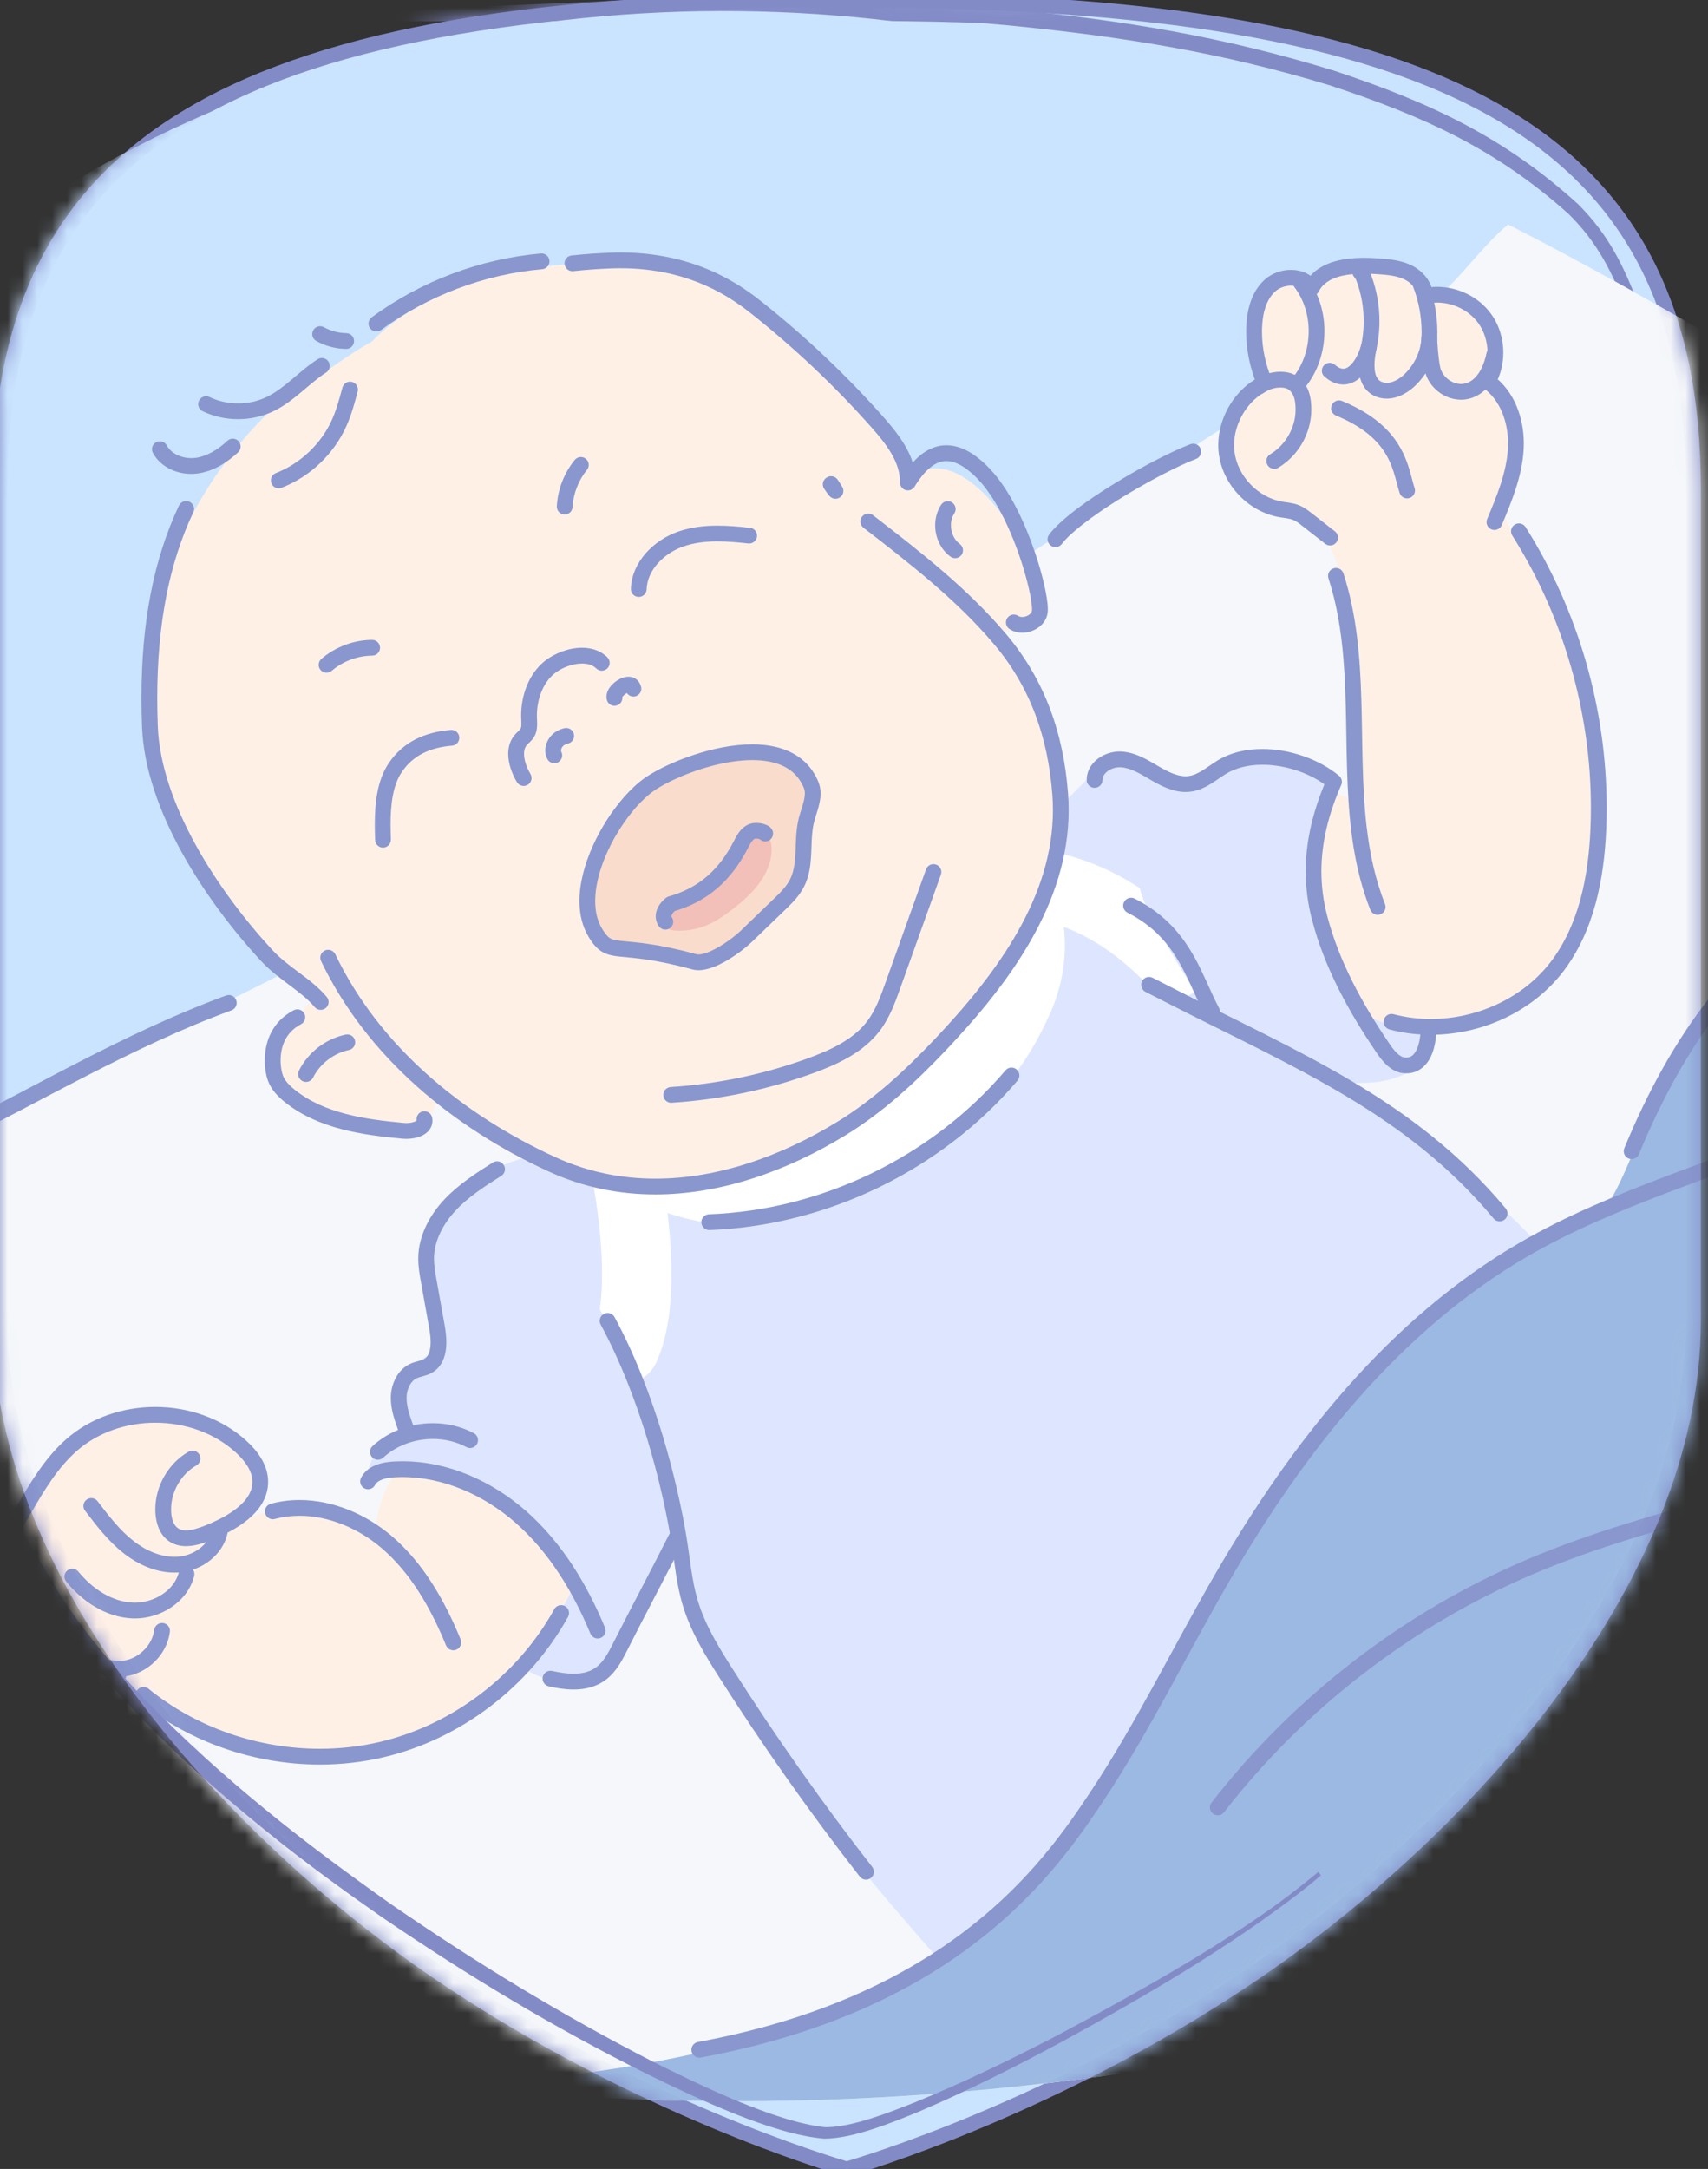
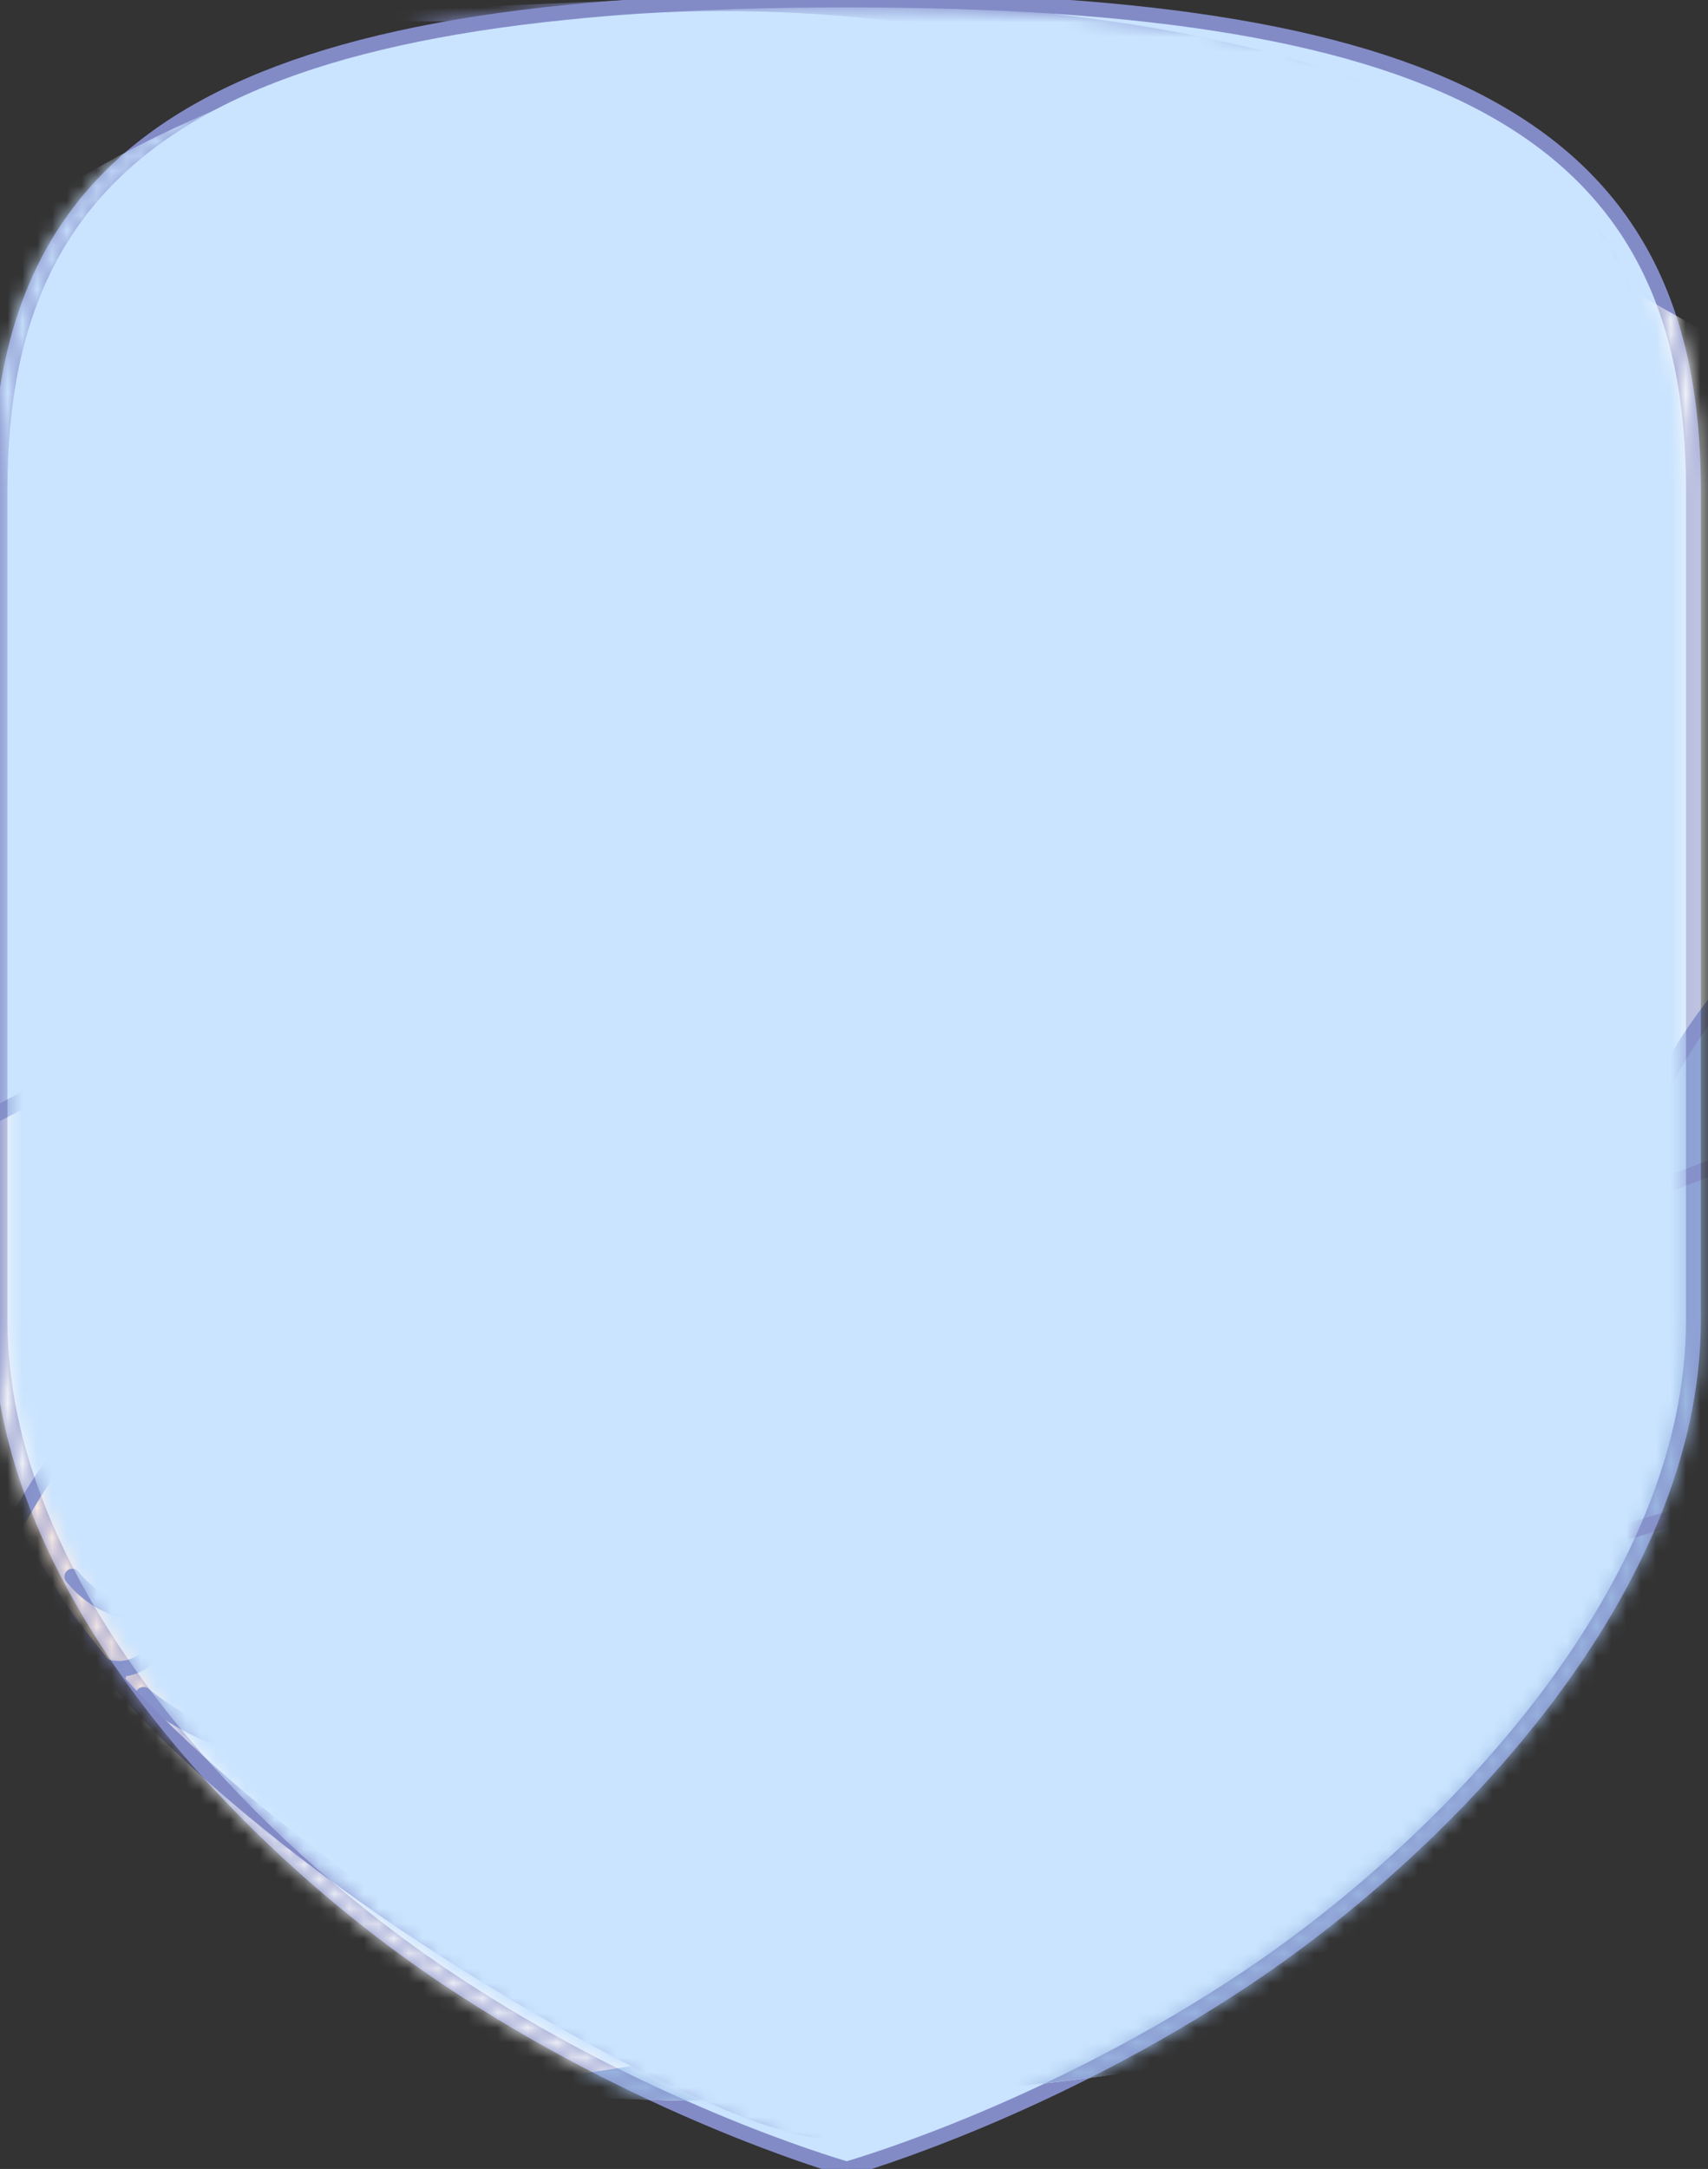
<svg xmlns="http://www.w3.org/2000/svg" width="115" height="146" viewBox="0 0 115 146" fill="none">
  <rect x="0" y="0" width="115" height="146" fill="#333333" stroke="none" />
  <path d="M57.003 0C15.985 0 0 9.219 0 32.893V88.893C0 106.685 16.16 123.831 30.003 133.104C43.104 141.883 55.942 145.694 57.01 146C58.077 145.694 70.915 141.883 84.016 133.104C97.853 123.831 114.019 106.692 114.019 88.893V32.893C114.013 9.219 98.028 0 57.003 0Z" fill="#CAE4FF" />
  <path d="M57.003 0C15.985 0 0 9.219 0 32.893V88.893C0 106.685 16.16 123.831 30.003 133.104C43.104 141.883 55.942 145.694 57.01 146C58.077 145.694 70.915 141.883 84.016 133.104C97.853 123.831 114.019 106.692 114.019 88.893V32.893C114.013 9.219 98.028 0 57.003 0Z" stroke="#838BC7" />
  <mask id="mask0_672_3069" style="mask-type:luminance" maskUnits="userSpaceOnUse" x="0" y="0" width="115" height="146">
-     <path d="M57.003 0C15.985 0 0 9.219 0 32.893V88.893C0 106.685 16.16 123.831 30.003 133.104C43.104 141.883 55.942 145.694 57.01 146C58.077 145.694 70.915 141.883 84.016 133.104C97.853 123.831 114.019 106.692 114.019 88.893V32.893C114.013 9.219 98.028 0 57.003 0Z" fill="white" />
    <path d="M57.003 0C15.985 0 0 9.219 0 32.893V88.893C0 106.685 16.16 123.831 30.003 133.104C43.104 141.883 55.942 145.694 57.01 146C58.077 145.694 70.915 141.883 84.016 133.104C97.853 123.831 114.019 106.692 114.019 88.893V32.893C114.013 9.219 98.028 0 57.003 0Z" stroke="white" />
  </mask>
  <g mask="url(#mask0_672_3069)">
    <path d="M113.521 83.274C113.616 73.336 113.672 63.424 113.645 53.483C113.606 45.616 113.453 38.124 112.431 30.298C111.932 26.902 111.335 23.89 110.203 20.634C109.219 17.998 108.185 15.882 106.16 13.858C101.168 9.318 96.192 7.032 89.813 4.909C82.408 2.627 75.762 1.541 68.071 0.773C59.933 0.062 52.247 -0.135 44.096 0.086C-6.329 2.167 52.352 0.788 66.222 1.415C66.812 1.464 67.403 1.515 67.993 1.57C75.609 2.328 82.255 3.375 89.583 5.605C95.85 7.666 100.804 9.884 105.723 14.304C107.689 16.239 108.703 18.29 109.668 20.822C110.818 24.035 111.435 27.008 111.957 30.364C113.054 38.171 113.285 45.63 113.407 53.485C113.519 63.42 113.554 73.34 113.521 83.274Z" fill="#838BC7" stroke="#838BC7" stroke-width="0.294" stroke-miterlimit="22.926" />
    <path d="M3.942 115.349H26.265L44.001 113.208L72.745 94.555L74.274 87.522V80.794V73.761L69.076 69.786V64.282L64.794 60.307L62.654 54.802H55.315L49.505 50.216L45.836 46.546L40.637 42.265L33.604 40.124L24.43 38.901L17.091 36.455L5.166 42.265L-6.76 46.546L-17.463 58.778L-20.826 84.77L-17.463 97.307L-9.206 107.398L3.942 115.349Z" fill="#FFF0E6" />
    <g clip-path="url(#clip0_672_3069)">
      <path d="M-23.308 56.829C-23.895 61.868 -23.567 66.986 -24.26 72.01C-25.807 83.243 -32.391 93.72 -31.659 105.036C-31.203 112.1 -27.723 118.917 -22.269 123.429C-18.92 126.201 -14.934 128.087 -10.922 129.761C15.865 140.935 45.795 143.718 74.54 139.708C103.285 135.696 130.881 125.066 156.007 110.534C168.734 103.173 182.003 93.098 184.055 78.536C184.387 76.178 184.395 73.73 183.664 71.462C182.943 69.233 181.55 67.295 180.179 65.396C168.579 49.347 155.197 32.1 135.805 28.105C131.136 27.143 126.312 27.017 121.693 25.837C116.235 24.443 90.036 4.617 58.839 1.284C31.369 -1.65 1.156 7.305 -15.131 30.95C-19.422 37.179 -22.428 49.285 -23.307 56.829H-23.308Z" fill="#CAE4FF" />
      <path d="M74.539 139.707C103.284 135.696 130.88 125.066 156.006 110.534C168.733 103.173 182.002 93.097 184.054 78.535C184.386 76.177 184.394 73.729 183.663 71.462C182.942 69.232 181.549 67.294 180.178 65.395C168.578 49.347 155.196 32.1 135.804 28.104C131.135 27.142 126.311 27.016 121.692 25.837C119.098 25.174 111.818 20.349 101.544 15.109C99.506 16.795 97.775 19.602 95.753 20.723C77.996 30.571 62.87 42.921 37.559 56.198C14.747 68.163 -12.895 79.672 -30.996 96.519C-31.556 99.321 -31.847 102.152 -31.66 105.036C-31.204 112.1 -27.724 118.918 -22.27 123.428C-18.921 126.2 -14.935 128.087 -10.923 129.761C15.864 140.934 45.794 143.718 74.539 139.707Z" fill="#F5F7FA" />
      <path d="M104.667 85.562C104.609 84.857 104.101 84.283 103.61 83.773C99.652 79.647 95.205 75.991 90.392 72.903C91.807 72.925 93.284 72.934 94.553 72.31C95.823 71.685 96.799 70.216 96.375 68.864C93.341 69.855 90.48 66.739 89.513 63.698C88.382 60.136 88.537 56.18 89.948 52.719C88.002 51.299 85.411 50.804 83.079 51.405C81.827 51.727 80.609 52.352 79.321 52.257C77.689 52.137 76.096 50.875 74.564 51.452C73.998 51.665 73.552 52.105 73.124 52.532C71.264 54.389 69.402 56.246 67.541 58.103C67.882 59.563 66.962 61.205 65.54 61.678C65.632 63.156 66.099 64.609 66.883 65.865C65.703 66.284 64.434 66.456 63.185 66.368C63.268 65.133 63.349 63.898 63.432 62.665C58.795 66.196 54.085 69.63 49.307 72.967C47.353 74.33 45.352 75.697 43.084 76.426C39.845 77.467 36.198 77.165 33.194 78.76C29.037 80.966 27.424 86.916 29.9 90.921C28.095 91.068 26.668 93.027 27.081 94.791C27.175 95.191 27.348 95.589 27.286 95.996C27.159 96.831 26.19 97.184 25.481 97.642C25.205 97.821 24.466 99.219 24.932 99.434C27.374 98.752 31.085 98.891 31.287 100.224C31.351 100.339 29.79 100.098 29.855 100.212C32.768 105.257 31.841 111.999 37.37 113.169C37.909 113.283 39.901 113.179 40.397 112.939C40.921 112.685 41.202 112.116 41.446 111.586C42.692 108.87 43.939 106.154 45.187 103.439C48.535 115.186 56.872 124.752 64.971 133.894C67.532 133.034 69.464 130.954 71.26 128.936C82.94 115.807 93.838 101.981 103.876 87.557C104.292 86.958 104.727 86.293 104.666 85.566L104.667 85.562Z" fill="#DEE6FF" />
      <path d="M78.193 62.937C77.666 61.954 76.994 60.909 76.749 59.792C76.619 59.707 76.489 59.622 76.36 59.542C74.215 58.207 72.231 57.597 70.698 57.299C70.612 57.282 70.535 57.269 70.452 57.255C70.441 57.313 70.427 57.369 70.416 57.427C69.914 55.917 69.385 54.417 69.007 52.819C68.79 51.907 67.874 51.343 66.962 51.56C66.05 51.777 65.486 52.693 65.703 53.607C66.203 55.699 66.885 57.516 67.409 59.151C67.672 59.969 67.897 60.741 68.052 61.48C68.208 62.218 68.296 62.921 68.296 63.613C68.294 64.676 67.223 64.714 66.683 65.915C65.901 67.643 64.92 69.232 63.677 70.487C62.806 71.37 61.772 72.125 60.631 72.817C59.49 73.51 57.902 75.391 56.629 76.027C54.093 77.295 52.856 78.255 50.348 78.865C49.955 78.961 49.541 79.007 49.102 79.007C48.2 79.008 47.192 78.808 46.156 78.476C45.551 78.283 44.94 78.046 44.335 77.791C44.329 77.768 44.325 77.748 44.325 77.744C44.053 76.484 42.81 75.681 41.55 75.954C40.29 76.226 39.488 77.468 39.76 78.728C39.764 78.748 39.962 79.674 40.156 81.02C40.35 82.363 40.536 84.13 40.536 85.788C40.536 86.63 40.488 87.441 40.382 88.137C40.757 88.821 41.118 89.515 41.459 90.22C42.053 91.071 42.612 91.941 43.114 92.843C43.551 92.618 43.923 92.254 44.152 91.776C44.6 90.832 44.845 89.844 45 88.839C45.153 87.833 45.207 86.803 45.207 85.788C45.207 84.328 45.092 82.898 44.947 81.65C45.007 81.67 45.065 81.692 45.126 81.712C46.379 82.111 47.714 82.404 49.104 82.405C49.782 82.405 50.47 82.333 51.157 82.166C54.157 81.429 56.828 80.085 59.366 78.82C60.643 78.182 61.973 77.518 63.271 76.73C64.569 75.943 65.838 75.029 66.971 73.884C68.589 72.247 69.757 70.303 70.656 68.326C71.393 66.707 71.699 65.119 71.696 63.614C71.696 63.201 71.669 62.797 71.63 62.397C72.04 62.549 72.471 62.732 72.927 62.964C74.243 63.636 75.758 64.693 77.425 66.459C78.233 67.317 79.532 67.418 80.466 66.756C79.693 65.494 78.897 64.246 78.196 62.94L78.193 62.937Z" fill="white" />
      <path d="M18.08 27.787C18.08 27.787 10.996 34.107 10.038 44.066C9.082 54.025 16.124 64.149 20.91 67.406C17.08 72.002 18.568 74.025 23.057 75.284C27.453 76.516 29.342 75.976 29.342 73.817C32.445 77.258 40.481 82.34 51.409 78.493C62.337 74.647 69.986 62.541 71.133 57.885C72.279 53.229 70.897 46.016 66.849 42.372C69.481 42.911 70.829 41.359 69.818 38.727C68.806 36.095 64.623 29.213 61.049 32.316C58.553 25.906 53.425 22.195 49.242 19.563C45.06 16.931 31.434 16.391 25.025 23.004C23 24.084 18.824 27.303 18.079 27.786L18.08 27.787Z" fill="#FFF0E6" />
      <path d="M39.244 60.923C38.973 59.292 39.874 57.721 40.745 56.317C41.4 55.261 42.07 54.192 42.993 53.36C45.374 51.216 48.887 51.065 52.091 51.029C52.593 51.023 53.122 51.023 53.561 51.267C54.245 51.647 54.513 52.514 54.489 53.297C54.466 54.081 54.218 54.84 54.15 55.621C54.083 56.396 54.192 57.186 54.044 57.952C53.791 59.269 52.825 60.318 51.9 61.29C50.737 62.51 49.505 63.776 47.902 64.296C47.112 64.554 46.271 64.613 45.442 64.594C43.061 64.539 39.714 63.753 39.244 60.923Z" fill="#F5C8B3" fill-opacity="0.5" />
      <path d="M50.839 55.732C50.788 55.732 50.737 55.736 50.687 55.747C50.221 55.837 49.931 56.289 49.688 56.697C49.114 57.665 48.489 58.622 47.656 59.378C46.878 60.084 45.703 60.185 44.985 60.834C44.312 61.443 44.429 62.58 45.44 62.642C45.538 62.649 45.637 62.651 45.734 62.651C46.373 62.651 47.011 62.523 47.599 62.275C48.207 62.017 48.755 61.638 49.28 61.238C50.551 60.272 51.805 59.018 51.943 57.427C51.978 57.023 51.932 56.596 51.717 56.253C51.528 55.953 51.19 55.732 50.841 55.732H50.839Z" fill="#F2C0B9" />
      <path d="M180.178 65.394C173.148 55.667 165.461 45.508 156.181 38.117C151.611 44.242 147.098 51.538 140.309 55.006C135.106 57.665 129.472 58.793 124.121 60.7C118.999 62.526 114.722 66.962 112.3 71.831C111.005 74.436 109.617 79.257 107.907 81.612C102.157 84.612 100.906 84.946 96.739 88.615C90.021 94.528 84.465 101.581 80.362 109.536C77.406 115.265 73.879 121.398 69.771 126.364C65.662 131.33 55.831 138.722 31.191 140.362L31.136 140.431C45.539 142.014 60.187 141.706 74.539 139.703C103.284 135.691 130.88 125.061 156.006 110.529C168.733 103.168 182.001 93.093 184.054 78.532C184.386 76.174 184.394 73.726 183.663 71.459C182.942 69.229 181.549 67.291 180.178 65.392V65.394Z" fill="#9BB9E2" />
      <path d="M89.184 53.233C89.716 53.389 90.249 53.544 90.78 53.699C91.311 49.343 91.247 44.914 90.59 40.574C90.387 39.234 90.12 37.878 89.484 36.68C88.85 35.482 87.795 34.445 86.478 34.123C85.987 34.002 85.471 33.982 84.995 33.811C84.482 33.627 84.041 33.274 83.686 32.861C82.144 31.068 82.397 28.022 84.212 26.507C84.524 26.247 84.9 25.984 84.962 25.581C85.004 25.308 84.884 25.038 84.779 24.782C84.218 23.437 83.934 21.858 84.575 20.55C85.218 19.242 87.069 18.504 88.211 19.408C89.077 18.161 90.601 17.402 92.117 17.46C93.633 17.518 95.094 18.394 95.86 19.705C97.349 19.263 99.085 19.843 100.009 21.091C100.933 22.341 100.98 24.171 100.121 25.466C102.132 27.677 102.747 31.06 101.642 33.837C101.511 34.165 101.356 34.505 101.396 34.856C101.437 35.21 101.671 35.507 101.891 35.787C107.152 42.505 108.835 50.379 107.403 58.793C107.166 60.187 106.815 61.605 105.999 62.763C105.358 63.672 105.055 65.472 104.174 66.151C102.642 67.331 101.036 68.528 99.152 68.967C98.063 69.222 96.93 69.209 95.811 69.172C94.518 69.13 93.163 69.038 92.07 68.348C90.755 67.518 90.074 65.988 89.608 64.505C88.097 59.701 87.829 58.181 89.356 53.382L89.182 53.234L89.184 53.233Z" fill="#FFF0E6" />
      <path d="M1.003 102.8C-0.953 107.744 -0.336 110.216 2.445 112.585C5.225 114.954 7.388 113.924 7.903 112.585C8.521 113.203 11.816 117.942 20.362 118.354C28.91 118.766 35.705 113.306 38.794 106.405C36.735 102.285 30.35 98.371 26.951 98.885C25.613 100.019 25.273 102.807 25.273 102.807C25.273 102.807 19.743 100.637 16.449 102.285C17.891 99.813 18.2 98.474 15.625 97.237C13.05 96.001 8.622 93.838 5.533 96.722C2.444 99.607 1.002 102.8 1.002 102.8H1.003Z" fill="#FFF0E6" />
      <path d="M21.617 64.696C23.171 67.93 25.394 70.734 28.034 73.098C30.675 75.462 33.732 77.388 36.965 78.868C39.286 79.93 41.706 80.403 44.126 80.402C46.343 80.402 48.561 80.008 50.714 79.312C52.868 78.618 54.959 77.624 56.927 76.42C59.482 74.856 61.683 72.815 63.71 70.674C65.845 68.418 67.898 65.958 69.425 63.273C70.951 60.59 71.954 57.672 71.954 54.53C71.954 54.161 71.94 53.791 71.912 53.417C71.76 51.401 71.371 49.488 70.689 47.688C70.008 45.888 69.031 44.202 67.712 42.648C65.104 39.572 61.916 37.107 58.786 34.685C58.554 34.506 58.221 34.548 58.042 34.78C57.863 35.012 57.905 35.345 58.137 35.524C61.268 37.945 64.393 40.371 66.903 43.334C68.145 44.797 69.056 46.372 69.697 48.064C70.338 49.755 70.708 51.565 70.855 53.497C70.88 53.844 70.894 54.188 70.894 54.53C70.894 57.443 69.967 60.175 68.505 62.749C67.043 65.32 65.047 67.723 62.943 69.943C60.947 72.05 58.811 74.025 56.376 75.513C54.471 76.678 52.455 77.636 50.391 78.301C48.328 78.967 46.219 79.34 44.129 79.34C41.845 79.34 39.584 78.896 37.409 77.901C34.261 76.461 31.294 74.589 28.744 72.305C26.194 70.022 24.061 67.327 22.575 64.234C22.447 63.97 22.13 63.859 21.866 63.986C21.602 64.114 21.491 64.431 21.618 64.695L21.617 64.696Z" fill="#8997CE" />
      <path d="M12.05 34.031C10.353 37.634 9.523 41.861 9.525 47.003C9.525 47.624 9.537 48.258 9.561 48.907C9.67 51.76 10.76 54.702 12.271 57.434C13.785 60.165 15.724 62.689 17.573 64.685C18.186 65.345 18.877 65.852 19.516 66.332C20.159 66.811 20.748 67.267 21.187 67.79C21.375 68.015 21.71 68.043 21.935 67.855C22.16 67.667 22.189 67.332 22 67.107C21.457 66.46 20.798 65.966 20.153 65.482C19.507 64.999 18.874 64.528 18.352 63.963C16.554 62.022 14.66 59.555 13.201 56.919C11.739 54.281 10.718 51.474 10.624 48.868C10.601 48.233 10.588 47.612 10.588 47.005C10.588 41.975 11.397 37.917 13.014 34.485C13.138 34.22 13.025 33.904 12.76 33.779C12.495 33.654 12.179 33.768 12.054 34.032L12.05 34.031Z" fill="#8997CE" />
      <path d="M67.967 42.34C68.234 42.52 68.539 42.593 68.828 42.592C69.207 42.59 69.573 42.474 69.885 42.262C70.039 42.155 70.181 42.023 70.295 41.861C70.409 41.7 70.496 41.508 70.531 41.296C70.547 41.2 70.551 41.11 70.551 41.013C70.551 40.793 70.524 40.538 70.478 40.237C70.395 39.713 70.246 39.054 70.038 38.32C69.723 37.219 69.275 35.951 68.704 34.743C68.133 33.535 67.444 32.389 66.62 31.528C66.107 30.993 65.616 30.608 65.134 30.352C64.653 30.096 64.176 29.971 63.724 29.972C63.359 29.972 63.015 30.052 62.706 30.188C62.241 30.391 61.854 30.707 61.523 31.062C61.192 31.418 60.914 31.815 60.677 32.203L61.13 32.481L61.661 32.49C61.661 32.467 61.661 32.444 61.661 32.423C61.661 31.981 61.587 31.556 61.459 31.155C61.27 30.552 60.965 30.001 60.615 29.49C60.266 28.979 59.867 28.508 59.48 28.071C56.984 25.258 54.244 22.663 51.3 20.322C50.602 19.768 49.486 18.931 47.913 18.239C46.34 17.545 44.304 16.996 41.77 16.996C41.537 16.996 41.3 17 41.057 17.011C40.385 17.038 39.515 17.087 38.484 17.197C38.193 17.228 37.981 17.489 38.012 17.781C38.044 18.072 38.305 18.284 38.596 18.253C39.596 18.145 40.441 18.098 41.098 18.071C41.325 18.061 41.549 18.057 41.768 18.057C44.149 18.057 46.029 18.57 47.484 19.211C48.939 19.852 49.968 20.622 50.637 21.154C53.532 23.456 56.228 26.009 58.683 28.775C59.183 29.339 59.672 29.933 60.026 30.546C60.203 30.852 60.345 31.162 60.444 31.474C60.543 31.787 60.596 32.1 60.596 32.423C60.596 32.44 60.596 32.456 60.596 32.471C60.592 32.71 60.749 32.923 60.978 32.99C61.207 33.057 61.454 32.962 61.578 32.759C61.863 32.294 62.199 31.841 62.565 31.527C62.748 31.368 62.935 31.245 63.126 31.162C63.317 31.079 63.509 31.036 63.721 31.035C63.982 31.035 64.278 31.102 64.634 31.291C64.989 31.479 65.397 31.79 65.851 32.264C66.385 32.82 66.89 33.569 67.337 34.4C68.009 35.646 68.554 37.073 68.924 38.307C69.11 38.924 69.252 39.495 69.347 39.966C69.394 40.202 69.429 40.414 69.452 40.593C69.475 40.77 69.486 40.918 69.486 41.014C69.486 41.07 69.482 41.11 69.481 41.118C69.474 41.162 69.457 41.204 69.424 41.25C69.375 41.319 69.287 41.395 69.176 41.448C69.066 41.502 68.936 41.532 68.824 41.531C68.709 41.531 68.618 41.502 68.558 41.46C68.316 41.296 67.985 41.358 67.821 41.601C67.657 41.844 67.719 42.174 67.962 42.338L67.967 42.34Z" fill="#8997CE" />
      <path d="M26.32 56.508C26.308 56.177 26.298 55.837 26.298 55.494C26.298 54.84 26.334 54.177 26.448 53.57C26.561 52.963 26.752 52.416 27.049 51.976C27.442 51.393 27.918 50.988 28.48 50.702C29.044 50.417 29.7 50.255 30.437 50.195C30.729 50.172 30.946 49.916 30.923 49.623C30.9 49.33 30.644 49.113 30.351 49.136C29.512 49.204 28.716 49.393 28 49.753C27.285 50.114 26.655 50.652 26.167 51.382C25.765 51.983 25.535 52.67 25.404 53.372C25.273 54.075 25.237 54.799 25.236 55.492C25.236 55.853 25.246 56.207 25.258 56.545C25.269 56.837 25.514 57.067 25.806 57.056C26.099 57.045 26.328 56.8 26.317 56.507L26.32 56.508Z" fill="#8997CE" />
      <path d="M50.5 35.531C49.791 35.451 49.057 35.383 48.317 35.383C47.428 35.383 46.524 35.482 45.649 35.788C44.832 36.075 44.069 36.573 43.488 37.229C43.198 37.557 42.954 37.927 42.776 38.331C42.6 38.735 42.492 39.174 42.477 39.635C42.467 39.927 42.696 40.173 42.99 40.182C43.283 40.192 43.528 39.962 43.538 39.668C43.549 39.351 43.622 39.046 43.749 38.755C43.94 38.317 44.255 37.91 44.649 37.57C45.042 37.23 45.513 36.959 46 36.788C46.725 36.533 47.505 36.443 48.317 36.443C48.992 36.443 49.687 36.506 50.382 36.584C50.673 36.616 50.936 36.406 50.969 36.115C51.001 35.823 50.791 35.56 50.5 35.528V35.531Z" fill="#8997CE" />
      <path d="M19.773 68.004C19.393 68.202 19.076 68.444 18.819 68.714C18.431 69.121 18.182 69.585 18.031 70.046C17.881 70.508 17.828 70.966 17.828 71.38C17.828 71.659 17.852 71.919 17.89 72.148C17.928 72.379 17.98 72.577 18.041 72.745C18.159 73.069 18.34 73.347 18.544 73.585C18.748 73.824 18.976 74.027 19.201 74.206C20.332 75.106 21.641 75.652 22.995 76.007C24.35 76.361 25.756 76.526 27.11 76.652C27.191 76.66 27.273 76.663 27.355 76.663C27.529 76.663 27.707 76.647 27.885 76.613C28.018 76.587 28.151 76.552 28.281 76.502C28.474 76.426 28.665 76.322 28.831 76.149C28.912 76.063 28.985 75.958 29.037 75.836C29.088 75.716 29.117 75.579 29.117 75.442C29.117 75.373 29.11 75.304 29.096 75.234C29.041 74.947 28.763 74.757 28.476 74.813C28.188 74.868 27.999 75.146 28.054 75.434V75.442H28.107L28.058 75.424L28.054 75.442H28.106L28.061 75.416L28.058 75.423L28.107 75.441L28.062 75.415L28.084 75.427L28.064 75.413L28.085 75.427L28.065 75.413C28.061 75.42 28.041 75.441 28.002 75.463C27.943 75.499 27.843 75.537 27.728 75.561C27.613 75.587 27.481 75.599 27.36 75.599C27.309 75.599 27.259 75.596 27.213 75.592C25.88 75.469 24.527 75.308 23.268 74.977C22.008 74.648 20.847 74.153 19.866 73.372C19.674 73.22 19.497 73.059 19.355 72.894C19.213 72.727 19.107 72.558 19.044 72.382C19.011 72.291 18.972 72.147 18.942 71.974C18.913 71.8 18.893 71.597 18.893 71.38C18.893 70.952 18.969 70.475 19.176 70.048C19.279 69.833 19.415 69.632 19.591 69.446C19.768 69.26 19.988 69.091 20.267 68.944C20.527 68.809 20.628 68.488 20.492 68.229C20.357 67.969 20.035 67.868 19.777 68.004H19.773Z" fill="#8997CE" />
      <path d="M43.855 52.706L44.145 53.151C44.464 52.942 44.885 52.709 45.373 52.481C46.105 52.14 46.987 51.808 47.904 51.564C48.821 51.32 49.777 51.164 50.652 51.164C51.468 51.164 52.208 51.3 52.794 51.595C53.088 51.743 53.346 51.93 53.567 52.163C53.788 52.397 53.973 52.679 54.12 53.029C54.168 53.147 54.19 53.269 54.19 53.413C54.19 53.642 54.126 53.926 54.031 54.241C53.938 54.555 53.816 54.898 53.737 55.271C53.58 56.026 53.592 56.764 53.557 57.439C53.541 57.777 53.512 58.097 53.456 58.393C53.399 58.69 53.315 58.963 53.184 59.215C53.067 59.444 52.907 59.662 52.717 59.877C52.527 60.093 52.309 60.306 52.081 60.524C51.349 61.23 50.617 61.935 49.884 62.641C49.739 62.782 49.53 62.959 49.29 63.142C48.93 63.418 48.495 63.706 48.079 63.916C47.872 64.022 47.668 64.108 47.487 64.164C47.305 64.221 47.145 64.249 47.031 64.249C46.971 64.249 46.922 64.242 46.886 64.232C45.538 63.864 44.5 63.663 43.687 63.544C43.078 63.454 42.595 63.41 42.214 63.374C41.928 63.349 41.702 63.325 41.527 63.297C41.396 63.275 41.296 63.25 41.216 63.221C41.097 63.176 41.021 63.129 40.915 63.029C40.812 62.928 40.687 62.766 40.536 62.512C40.221 61.99 40.074 61.362 40.074 60.653C40.074 59.982 40.208 59.246 40.446 58.503C40.803 57.389 41.389 56.263 42.061 55.31C42.397 54.833 42.752 54.401 43.109 54.033C43.464 53.666 43.819 53.365 44.144 53.152L43.854 52.708L43.564 52.263C43.017 52.622 42.473 53.125 41.952 53.727C41.171 54.63 40.445 55.756 39.907 56.958C39.369 58.16 39.015 59.437 39.014 60.653C39.014 61.507 39.193 62.337 39.629 63.06C39.77 63.293 39.904 63.488 40.053 63.657C40.183 63.805 40.326 63.933 40.483 64.033C40.62 64.121 40.767 64.189 40.916 64.239C41.179 64.326 41.445 64.362 41.747 64.395C42.201 64.442 42.75 64.479 43.525 64.591C44.298 64.705 45.294 64.896 46.61 65.255C46.75 65.293 46.892 65.31 47.033 65.31C47.382 65.308 47.722 65.218 48.059 65.089C48.563 64.894 49.063 64.601 49.51 64.295C49.957 63.988 50.347 63.668 50.621 63.406C51.354 62.699 52.086 61.995 52.819 61.288C53.046 61.069 53.286 60.837 53.514 60.58C53.741 60.321 53.957 60.033 54.129 59.701C54.316 59.338 54.428 58.963 54.499 58.593C54.605 58.036 54.62 57.485 54.638 56.961C54.657 56.436 54.68 55.939 54.775 55.49C54.834 55.212 54.943 54.891 55.048 54.547C55.151 54.201 55.249 53.826 55.251 53.415C55.251 53.159 55.209 52.888 55.099 52.625C54.908 52.163 54.649 51.766 54.338 51.436C53.87 50.942 53.289 50.606 52.659 50.398C52.029 50.191 51.349 50.105 50.651 50.105C49.319 50.105 47.92 50.412 46.666 50.829C46.038 51.038 45.449 51.276 44.923 51.522C44.397 51.767 43.935 52.021 43.563 52.264L43.853 52.709L43.855 52.706Z" fill="#8997CE" />
      <path d="M45.225 74.23C48.491 74.023 51.724 73.344 54.797 72.223C55.608 71.926 56.44 71.582 57.214 71.125C57.988 70.668 58.705 70.096 59.266 69.346C59.595 68.904 59.848 68.428 60.062 67.948C60.275 67.468 60.45 66.982 60.618 66.512C61.529 63.968 62.439 61.424 63.35 58.878C63.449 58.602 63.305 58.298 63.028 58.199C62.752 58.1 62.449 58.244 62.35 58.52C61.439 61.064 60.529 63.608 59.618 66.154C59.45 66.624 59.283 67.085 59.091 67.517C58.898 67.95 58.68 68.353 58.413 68.711C57.959 69.32 57.362 69.805 56.673 70.212C55.986 70.618 55.213 70.942 54.432 71.227C51.455 72.314 48.32 72.971 45.156 73.172C44.863 73.191 44.641 73.443 44.66 73.736C44.679 74.028 44.931 74.251 45.224 74.232L45.225 74.23Z" fill="#8997CE" />
      <path d="M35.717 52.1C35.593 51.895 35.482 51.659 35.404 51.423C35.325 51.187 35.282 50.95 35.282 50.748C35.282 50.622 35.298 50.51 35.328 50.413C35.359 50.317 35.401 50.237 35.463 50.163C35.504 50.114 35.577 50.048 35.673 49.954C35.768 49.861 35.89 49.736 35.989 49.554C36.068 49.408 36.112 49.257 36.137 49.118C36.161 48.978 36.167 48.847 36.167 48.726C36.167 48.576 36.157 48.44 36.153 48.326C36.15 48.271 36.15 48.215 36.15 48.16C36.15 47.607 36.257 47.044 36.461 46.551C36.664 46.056 36.961 45.635 37.328 45.339C37.562 45.149 37.871 44.976 38.199 44.855C38.527 44.733 38.877 44.664 39.188 44.666C39.393 44.666 39.58 44.694 39.74 44.749C39.9 44.805 40.032 44.885 40.145 44.996C40.354 45.202 40.69 45.2 40.896 44.991C41.102 44.782 41.099 44.446 40.89 44.24C40.657 44.01 40.378 43.847 40.087 43.745C39.795 43.644 39.49 43.602 39.187 43.602C38.725 43.602 38.263 43.699 37.831 43.858C37.4 44.018 36.999 44.24 36.661 44.511C36.129 44.941 35.737 45.515 35.477 46.147C35.218 46.779 35.088 47.471 35.088 48.16C35.088 48.229 35.088 48.298 35.092 48.367C35.097 48.501 35.106 48.623 35.104 48.726C35.104 48.809 35.099 48.879 35.089 48.934C35.08 48.988 35.066 49.023 35.053 49.049C35.038 49.078 35.001 49.123 34.929 49.192C34.859 49.261 34.756 49.35 34.646 49.481C34.49 49.667 34.381 49.878 34.313 50.094C34.245 50.31 34.217 50.531 34.217 50.748C34.217 51.097 34.287 51.437 34.393 51.757C34.499 52.077 34.642 52.379 34.803 52.647C34.955 52.898 35.281 52.979 35.532 52.829C35.783 52.677 35.864 52.352 35.714 52.1H35.717Z" fill="#8997CE" />
      <path d="M22.334 45.157C23.08 44.512 24.075 44.139 25.061 44.133C25.354 44.132 25.59 43.892 25.588 43.599C25.587 43.307 25.347 43.071 25.055 43.072C23.809 43.082 22.586 43.54 21.641 44.352C21.419 44.543 21.393 44.878 21.586 45.1C21.777 45.322 22.111 45.348 22.334 45.155V45.157Z" fill="#8997CE" />
      <path d="M38.698 30.958C37.981 31.839 37.554 32.94 37.491 34.074C37.474 34.367 37.699 34.617 37.991 34.634C38.283 34.65 38.534 34.425 38.55 34.134C38.599 33.228 38.947 32.332 39.52 31.63C39.706 31.403 39.672 31.069 39.444 30.884C39.217 30.698 38.883 30.732 38.698 30.959V30.958Z" fill="#8997CE" />
      <path d="M33.187 78.252C32.061 78.963 30.887 79.711 29.916 80.744C29.428 81.264 29 81.862 28.686 82.52C28.373 83.177 28.174 83.897 28.162 84.65C28.162 84.677 28.162 84.704 28.162 84.731C28.162 85.298 28.259 85.828 28.347 86.324C28.532 87.355 28.716 88.388 28.9 89.42C28.954 89.723 28.994 90.049 28.994 90.348C28.994 90.638 28.956 90.898 28.878 91.089C28.84 91.184 28.794 91.263 28.741 91.327C28.687 91.39 28.626 91.443 28.545 91.488C28.466 91.533 28.347 91.572 28.191 91.614C28.037 91.657 27.846 91.703 27.636 91.797C27.414 91.897 27.218 92.037 27.055 92.199C26.808 92.443 26.63 92.737 26.51 93.046C26.389 93.357 26.326 93.685 26.316 94.01C26.316 94.043 26.315 94.077 26.315 94.111C26.315 94.51 26.382 94.89 26.477 95.248C26.572 95.605 26.693 95.944 26.807 96.266C26.905 96.542 27.209 96.686 27.485 96.587C27.762 96.488 27.905 96.184 27.806 95.908C27.693 95.588 27.583 95.277 27.504 94.978C27.426 94.677 27.377 94.388 27.377 94.111C27.377 94.087 27.377 94.064 27.377 94.041C27.384 93.768 27.458 93.479 27.583 93.251C27.645 93.136 27.72 93.037 27.801 92.956C27.884 92.874 27.973 92.812 28.073 92.766C28.168 92.723 28.305 92.685 28.473 92.639C28.641 92.591 28.843 92.535 29.057 92.419C29.254 92.311 29.423 92.168 29.556 92.007C29.758 91.764 29.881 91.485 29.954 91.203C30.027 90.921 30.053 90.633 30.053 90.349C30.053 89.959 30.004 89.578 29.943 89.235C29.759 88.204 29.575 87.171 29.39 86.14C29.301 85.644 29.221 85.175 29.221 84.733C29.221 84.713 29.221 84.691 29.221 84.671C29.231 84.093 29.384 83.522 29.643 82.979C29.901 82.436 30.266 81.923 30.689 81.473C31.537 80.567 32.629 79.859 33.752 79.151C34 78.996 34.075 78.668 33.918 78.42C33.762 78.172 33.434 78.097 33.186 78.254L33.187 78.252Z" fill="#8997CE" />
      <path d="M25.252 99.964C25.293 99.887 25.346 99.823 25.42 99.763C25.53 99.674 25.695 99.597 25.893 99.542C26.091 99.488 26.32 99.457 26.545 99.444C26.732 99.433 26.919 99.427 27.105 99.427C28.48 99.427 29.848 99.73 31.14 100.265C32.431 100.8 33.642 101.569 34.698 102.493C36.958 104.472 38.58 107.139 39.751 109.966C39.863 110.237 40.173 110.366 40.444 110.254C40.715 110.141 40.844 109.831 40.732 109.56C39.518 106.632 37.824 103.82 35.397 101.693C34.259 100.696 32.951 99.866 31.546 99.282C30.141 98.699 28.636 98.365 27.105 98.363C26.897 98.363 26.689 98.37 26.48 98.382C26.114 98.405 25.709 98.461 25.319 98.614C25.123 98.691 24.931 98.793 24.756 98.934C24.581 99.073 24.424 99.255 24.311 99.473C24.175 99.734 24.277 100.053 24.537 100.189C24.797 100.324 25.117 100.223 25.252 99.963V99.964Z" fill="#8997CE" />
      <path d="M36.946 113.513C37.486 113.637 38.05 113.728 38.618 113.729C38.989 113.729 39.364 113.69 39.729 113.588C40.095 113.486 40.452 113.322 40.777 113.081C41.147 112.806 41.428 112.466 41.659 112.116C41.889 111.765 42.072 111.402 42.244 111.062C42.721 110.11 43.42 108.767 44.118 107.425C44.816 106.082 45.515 104.738 45.999 103.775C46.13 103.514 46.025 103.194 45.763 103.062C45.502 102.931 45.182 103.037 45.05 103.298C44.574 104.25 43.874 105.593 43.176 106.935C42.477 108.278 41.779 109.622 41.296 110.585C41.126 110.922 40.96 111.249 40.773 111.531C40.586 111.814 40.383 112.051 40.144 112.227C39.93 112.386 39.7 112.493 39.445 112.563C39.19 112.634 38.912 112.666 38.617 112.666C38.166 112.666 37.674 112.59 37.181 112.478C36.895 112.413 36.61 112.592 36.545 112.878C36.48 113.164 36.659 113.448 36.945 113.513H36.946Z" fill="#8997CE" />
      <path d="M40.444 89.167C41.766 91.601 42.803 94.321 43.584 96.887C44.364 99.453 44.886 101.865 45.183 103.683C45.414 105.089 45.527 106.576 45.965 108.044C46.503 109.84 47.478 111.42 48.438 112.929C51.374 117.541 54.53 122.012 57.89 126.325C58.07 126.557 58.404 126.597 58.635 126.417C58.867 126.237 58.908 125.903 58.727 125.672C55.387 121.386 52.251 116.941 49.332 112.357C48.377 110.859 47.463 109.357 46.981 107.739C46.584 106.418 46.467 104.977 46.23 103.51C45.925 101.646 45.394 99.194 44.599 96.576C43.803 93.959 42.744 91.178 41.377 88.659C41.237 88.401 40.914 88.305 40.657 88.446C40.4 88.585 40.303 88.908 40.444 89.165V89.167Z" fill="#8997CE" />
      <path d="M47.773 82.8C51.729 82.653 55.631 81.644 59.185 79.92C62.739 78.194 65.948 75.755 68.51 72.738C68.7 72.514 68.673 72.179 68.449 71.99C68.226 71.8 67.891 71.827 67.701 72.05C65.238 74.948 62.147 77.302 58.722 78.964C55.295 80.627 51.535 81.598 47.734 81.739C47.441 81.749 47.212 81.996 47.223 82.289C47.234 82.582 47.481 82.811 47.773 82.8Z" fill="#8997CE" />
      <path d="M74.234 52.493V52.489C74.234 52.385 74.26 52.292 74.314 52.196C74.393 52.054 74.546 51.91 74.742 51.807C74.937 51.704 75.173 51.645 75.383 51.646C75.405 51.646 75.424 51.646 75.443 51.647H75.445C75.772 51.665 76.101 51.768 76.447 51.928C76.791 52.088 77.146 52.303 77.513 52.519C77.84 52.71 78.195 52.904 78.581 53.054C78.966 53.205 79.385 53.312 79.832 53.312C79.963 53.312 80.096 53.302 80.23 53.282C80.478 53.244 80.708 53.171 80.922 53.081C81.242 52.944 81.525 52.77 81.788 52.595C82.051 52.42 82.295 52.245 82.528 52.101C83.208 51.68 84.074 51.477 85.001 51.478C85.803 51.478 86.645 51.63 87.425 51.902C88.206 52.175 88.924 52.568 89.483 53.034L89.822 52.626L89.336 52.414C88.445 54.46 87.914 56.521 87.914 58.65C87.914 59.72 88.048 60.804 88.336 61.906C89.183 65.16 90.823 68.123 92.68 70.856C92.875 71.141 93.104 71.458 93.407 71.729C93.559 71.865 93.731 71.988 93.929 72.083C94.127 72.178 94.353 72.242 94.594 72.251C94.621 72.251 94.65 72.252 94.678 72.252C94.867 72.252 95.05 72.225 95.219 72.17C95.517 72.075 95.77 71.899 95.964 71.686C96.256 71.365 96.43 70.973 96.543 70.568C96.654 70.161 96.703 69.734 96.71 69.328C96.714 69.035 96.481 68.794 96.186 68.788C95.894 68.784 95.653 69.017 95.647 69.311C95.643 69.565 95.619 69.826 95.57 70.068C95.533 70.248 95.485 70.417 95.425 70.564C95.334 70.785 95.22 70.947 95.104 71.044C95.046 71.092 94.986 71.128 94.918 71.152C94.85 71.176 94.775 71.191 94.677 71.191C94.665 71.191 94.65 71.191 94.635 71.191C94.548 71.187 94.468 71.167 94.382 71.125C94.251 71.064 94.108 70.95 93.966 70.797C93.823 70.644 93.684 70.454 93.552 70.26C91.731 67.581 90.157 64.719 89.357 61.639C89.093 60.622 88.971 59.63 88.971 58.65C88.971 56.7 89.456 54.788 90.304 52.839C90.398 52.623 90.338 52.37 90.157 52.219C89.482 51.658 88.658 51.212 87.771 50.902C86.883 50.591 85.93 50.418 84.996 50.418C83.92 50.418 82.859 50.648 81.964 51.2C81.597 51.428 81.271 51.674 80.958 51.865C80.802 51.962 80.65 52.043 80.502 52.107C80.355 52.169 80.21 52.214 80.065 52.236C79.985 52.248 79.906 52.253 79.826 52.253C79.554 52.253 79.264 52.185 78.962 52.067C78.659 51.95 78.351 51.784 78.044 51.605C77.688 51.397 77.307 51.162 76.889 50.967C76.47 50.773 76.008 50.616 75.497 50.589H75.5C75.458 50.586 75.418 50.586 75.379 50.586C75.115 50.586 74.853 50.632 74.605 50.715C74.234 50.841 73.89 51.051 73.622 51.348C73.489 51.497 73.375 51.668 73.294 51.861C73.214 52.054 73.168 52.268 73.168 52.492V52.512C73.173 52.805 73.414 53.039 73.708 53.034C74.001 53.028 74.236 52.787 74.23 52.494L74.234 52.493Z" fill="#8997CE" />
      <path d="M93.552 69.297C94.462 69.539 95.399 69.655 96.336 69.655C98.041 69.655 99.749 69.27 101.294 68.544C102.838 67.817 104.222 66.748 105.268 65.374C106.304 64.01 106.989 62.454 107.43 60.831C107.872 59.207 108.075 57.511 108.146 55.856C108.167 55.363 108.177 54.87 108.177 54.375C108.177 47.731 106.269 41.099 102.719 35.481C102.562 35.233 102.234 35.16 101.987 35.316C101.739 35.473 101.666 35.8 101.822 36.048C105.262 41.492 107.116 47.934 107.116 54.375C107.116 54.853 107.105 55.332 107.085 55.81C107.016 57.411 106.821 59.029 106.406 60.551C105.991 62.075 105.36 63.499 104.424 64.73C103.491 65.956 102.246 66.923 100.844 67.582C99.441 68.242 97.883 68.593 96.337 68.591C95.487 68.591 94.642 68.486 93.826 68.269C93.543 68.193 93.252 68.362 93.177 68.645C93.101 68.929 93.271 69.22 93.554 69.295L93.552 69.297Z" fill="#8997CE" />
      <path d="M101.112 35.354C101.444 34.562 101.784 33.749 102.056 32.903C102.329 32.059 102.533 31.182 102.588 30.266C102.596 30.13 102.6 29.995 102.6 29.858C102.6 28.992 102.441 28.109 102.098 27.306C101.756 26.502 101.224 25.773 100.482 25.25L100.177 25.683L100.635 25.95C101.028 25.274 101.218 24.504 101.218 23.737C101.218 22.806 100.94 21.873 100.378 21.108C99.959 20.537 99.402 20.088 98.779 19.782C98.155 19.476 97.464 19.309 96.766 19.308C96.456 19.308 96.143 19.342 95.835 19.411L95.953 19.928L96.485 19.923C96.482 19.682 96.433 19.451 96.352 19.239C96.23 18.92 96.036 18.642 95.806 18.41C95.575 18.179 95.306 17.99 95.017 17.851C94.644 17.672 94.26 17.572 93.886 17.508C93.51 17.444 93.142 17.417 92.794 17.393C92.489 17.371 92.169 17.357 91.842 17.357C91.09 17.357 90.304 17.431 89.586 17.687C89.227 17.816 88.884 17.992 88.582 18.234C88.279 18.477 88.017 18.786 87.829 19.161L88.303 19.4L88.758 19.126C88.558 18.791 88.264 18.543 87.941 18.39C87.618 18.234 87.266 18.167 86.916 18.167C86.601 18.167 86.285 18.222 85.987 18.331C85.689 18.439 85.406 18.599 85.162 18.817C84.921 19.031 84.723 19.278 84.563 19.54C84.322 19.934 84.166 20.364 84.065 20.8C83.964 21.236 83.918 21.68 83.907 22.107C83.905 22.185 83.905 22.262 83.905 22.341C83.905 23.618 84.181 24.828 84.664 25.998L85.154 25.796L84.932 25.313C84.05 25.721 83.329 26.411 82.823 27.23C82.318 28.05 82.025 29.004 82.025 29.968C82.025 30.167 82.038 30.367 82.065 30.567C82.206 31.624 82.711 32.592 83.435 33.344C84.158 34.095 85.107 34.637 86.158 34.817C86.348 34.849 86.52 34.868 86.672 34.894C86.823 34.919 86.952 34.95 87.059 34.992C87.245 35.064 87.449 35.214 87.685 35.4C88.2 35.801 88.714 36.203 89.229 36.605C89.459 36.785 89.794 36.744 89.974 36.513C90.154 36.281 90.113 35.947 89.882 35.767C89.367 35.366 88.853 34.963 88.338 34.562C88.101 34.379 87.823 34.154 87.452 34.005C87.239 33.921 87.034 33.878 86.847 33.846C86.658 33.815 86.487 33.796 86.338 33.771C85.536 33.634 84.779 33.209 84.2 32.608C83.62 32.006 83.225 31.235 83.119 30.427C83.099 30.275 83.089 30.122 83.089 29.968C83.089 29.222 83.321 28.448 83.73 27.788C84.138 27.127 84.715 26.585 85.38 26.278C85.639 26.159 85.757 25.858 85.649 25.594C85.211 24.527 84.971 23.465 84.97 22.341C84.97 22.272 84.97 22.204 84.972 22.135C84.985 21.64 85.052 21.139 85.197 20.7C85.269 20.48 85.361 20.276 85.472 20.093C85.585 19.91 85.716 19.748 85.872 19.609C86.004 19.491 86.169 19.395 86.352 19.329C86.534 19.263 86.731 19.229 86.92 19.229C87.13 19.229 87.328 19.271 87.485 19.348C87.643 19.426 87.764 19.53 87.852 19.675C87.951 19.84 88.134 19.939 88.326 19.931C88.519 19.924 88.693 19.812 88.78 19.64C88.899 19.404 89.054 19.22 89.249 19.064C89.539 18.831 89.926 18.665 90.376 18.562C90.826 18.459 91.336 18.419 91.845 18.419C92.141 18.419 92.436 18.432 92.722 18.453C93.067 18.477 93.401 18.503 93.711 18.555C94.021 18.608 94.306 18.687 94.561 18.809C94.802 18.924 95.029 19.105 95.184 19.306C95.261 19.407 95.322 19.512 95.361 19.618C95.402 19.724 95.422 19.828 95.424 19.935C95.425 20.097 95.499 20.246 95.626 20.346C95.751 20.446 95.914 20.483 96.071 20.446C96.298 20.395 96.532 20.369 96.766 20.369C97.295 20.369 97.83 20.496 98.31 20.734C98.789 20.969 99.212 21.314 99.521 21.735C99.936 22.3 100.155 23.017 100.155 23.737C100.155 24.329 100.008 24.916 99.716 25.415C99.578 25.654 99.644 25.957 99.869 26.116C100.426 26.507 100.841 27.064 101.121 27.719C101.401 28.372 101.539 29.12 101.537 29.855C101.537 29.97 101.535 30.085 101.528 30.201C101.482 30.996 101.3 31.785 101.046 32.574C100.791 33.363 100.464 34.149 100.132 34.939C100.018 35.209 100.146 35.52 100.417 35.634C100.686 35.748 100.998 35.621 101.112 35.35V35.354Z" fill="#8997CE" />
      <path d="M89.445 38.928C90.01 40.664 90.298 42.474 90.452 44.325C90.684 47.104 90.609 49.977 90.737 52.834C90.864 55.69 91.193 58.536 92.265 61.245C92.374 61.518 92.681 61.652 92.954 61.544C93.226 61.435 93.36 61.127 93.252 60.855C92.581 59.162 92.214 57.389 92.005 55.562C91.693 52.822 91.745 49.964 91.661 47.1C91.576 44.236 91.352 41.362 90.455 38.599C90.364 38.32 90.065 38.168 89.786 38.259C89.506 38.349 89.355 38.649 89.445 38.928Z" fill="#8997CE" />
      <path d="M86.066 31.484C86.741 31.083 87.291 30.506 87.677 29.835C88.062 29.164 88.284 28.398 88.292 27.613C88.292 27.595 88.292 27.577 88.292 27.561C88.292 27.18 88.258 26.783 88.127 26.394C88.062 26.2 87.97 26.009 87.845 25.831C87.72 25.654 87.562 25.49 87.371 25.354C87.197 25.229 87.005 25.148 86.81 25.097C86.615 25.045 86.414 25.023 86.215 25.023C85.898 25.023 85.582 25.078 85.281 25.174C84.982 25.271 84.697 25.41 84.451 25.597C84.218 25.774 84.173 26.108 84.35 26.341C84.528 26.574 84.861 26.619 85.094 26.441C85.223 26.342 85.406 26.249 85.607 26.185C85.806 26.12 86.023 26.085 86.215 26.086C86.337 26.086 86.448 26.1 86.54 26.124C86.632 26.148 86.704 26.182 86.754 26.219C86.847 26.285 86.917 26.358 86.977 26.442C87.065 26.569 87.13 26.724 87.172 26.916C87.214 27.105 87.231 27.328 87.231 27.562C87.231 27.578 87.231 27.593 87.231 27.607C87.227 28.195 87.056 28.789 86.758 29.309C86.459 29.829 86.032 30.274 85.527 30.575C85.275 30.724 85.192 31.051 85.341 31.303C85.49 31.555 85.817 31.637 86.069 31.488L86.066 31.484Z" fill="#8997CE" />
      <path d="M89.954 27.974C90.92 28.372 91.632 28.809 92.168 29.255C92.569 29.589 92.871 29.928 93.109 30.266C93.466 30.773 93.677 31.278 93.834 31.77C93.993 32.262 94.092 32.738 94.237 33.184C94.328 33.463 94.628 33.615 94.906 33.523C95.185 33.432 95.337 33.131 95.245 32.853C95.139 32.532 95.044 32.108 94.901 31.628C94.686 30.909 94.352 30.062 93.659 29.242C92.968 28.421 91.93 27.639 90.357 26.991C90.086 26.88 89.776 27.009 89.665 27.28C89.554 27.551 89.683 27.861 89.954 27.972V27.974Z" fill="#8997CE" />
      <path d="M87.852 26.106C88.739 25.031 89.174 23.661 89.176 22.296C89.176 21.014 88.791 19.726 87.997 18.686C87.819 18.452 87.486 18.408 87.253 18.585C87.02 18.763 86.975 19.096 87.153 19.329C87.79 20.162 88.115 21.224 88.113 22.295C88.113 23.435 87.745 24.569 87.034 25.428C86.847 25.655 86.878 25.989 87.104 26.175C87.33 26.362 87.665 26.331 87.85 26.105L87.852 26.106Z" fill="#8997CE" />
      <path d="M89.183 25.355C89.378 25.524 89.581 25.657 89.792 25.747C90.004 25.837 90.225 25.883 90.439 25.883C90.761 25.883 91.061 25.779 91.308 25.623C91.683 25.386 91.96 25.044 92.182 24.67C92.403 24.296 92.566 23.884 92.673 23.485L92.159 23.349L91.64 23.236C91.547 23.668 91.478 24.13 91.478 24.586C91.478 24.807 91.494 25.028 91.535 25.245C91.596 25.569 91.715 25.889 91.93 26.164C92.037 26.301 92.169 26.426 92.322 26.527C92.475 26.629 92.647 26.707 92.834 26.76C93.013 26.811 93.193 26.834 93.369 26.834C93.765 26.834 94.135 26.721 94.463 26.554C94.792 26.388 95.085 26.165 95.333 25.919C96.17 25.091 96.708 23.977 96.758 22.776L96.228 22.754L95.699 22.782C95.708 22.971 95.726 23.322 95.761 23.716C95.796 24.112 95.846 24.551 95.928 24.937C96.05 25.508 96.379 25.993 96.811 26.341C97.243 26.689 97.787 26.905 98.368 26.907C98.394 26.907 98.418 26.907 98.441 26.907H98.444C98.739 26.897 99.037 26.829 99.319 26.699C99.743 26.506 100.128 26.174 100.436 25.718C100.743 25.263 100.979 24.685 101.13 23.977C101.19 23.689 101.006 23.409 100.72 23.348C100.433 23.287 100.153 23.47 100.092 23.757C99.922 24.561 99.636 25.087 99.337 25.4C99.186 25.557 99.032 25.664 98.879 25.734C98.724 25.805 98.569 25.84 98.409 25.846H98.411C98.397 25.846 98.382 25.846 98.369 25.846C98.062 25.846 97.738 25.725 97.478 25.515C97.218 25.306 97.031 25.017 96.968 24.716C96.902 24.405 96.853 23.995 96.821 23.624C96.788 23.251 96.772 22.915 96.761 22.726C96.746 22.442 96.512 22.221 96.228 22.223C95.945 22.224 95.714 22.449 95.701 22.732C95.665 23.639 95.253 24.508 94.59 25.164C94.411 25.341 94.2 25.498 93.987 25.607C93.773 25.715 93.562 25.772 93.372 25.771C93.287 25.771 93.207 25.76 93.126 25.737C93.008 25.703 92.926 25.657 92.86 25.603C92.81 25.561 92.768 25.513 92.73 25.452C92.673 25.363 92.624 25.244 92.592 25.096C92.559 24.95 92.543 24.775 92.543 24.586C92.543 24.239 92.598 23.844 92.681 23.463C92.742 23.181 92.567 22.902 92.287 22.834C92.006 22.766 91.723 22.936 91.649 23.213C91.539 23.631 91.338 24.079 91.101 24.384C90.983 24.538 90.859 24.654 90.746 24.725C90.632 24.795 90.537 24.822 90.44 24.824C90.374 24.824 90.302 24.811 90.208 24.772C90.116 24.733 90.005 24.665 89.879 24.555C89.658 24.363 89.322 24.386 89.13 24.608C88.937 24.829 88.96 25.165 89.183 25.358V25.355Z" fill="#8997CE" />
-       <path d="M45.229 61.736L45.218 61.713C45.214 61.701 45.211 61.689 45.211 61.671C45.211 61.648 45.214 61.614 45.249 61.546C45.285 61.48 45.358 61.381 45.504 61.259L45.164 60.851L45.309 61.362C46.474 61.033 47.463 60.508 48.293 59.794C49.122 59.08 49.789 58.184 50.343 57.124C50.435 56.946 50.518 56.785 50.597 56.671C50.637 56.614 50.676 56.568 50.711 56.536C50.747 56.502 50.778 56.481 50.81 56.465C50.81 56.464 50.856 56.449 50.921 56.45C50.999 56.45 51.099 56.468 51.154 56.488C51.168 56.492 51.179 56.498 51.186 56.501H51.19V56.503L51.293 56.307L51.149 56.475C51.179 56.501 51.19 56.503 51.19 56.505L51.293 56.308L51.149 56.476L51.419 56.162L51.087 56.408C51.112 56.444 51.134 56.462 51.149 56.476L51.419 56.162L51.087 56.408L51.471 56.122L51.007 56.239C51.028 56.322 51.061 56.373 51.087 56.408L51.471 56.122L51.007 56.239C51.078 56.523 51.366 56.696 51.65 56.625C51.935 56.553 52.107 56.266 52.036 55.981C52.017 55.906 51.986 55.849 51.958 55.805C51.904 55.724 51.854 55.682 51.81 55.648C51.734 55.591 51.671 55.56 51.604 55.53C51.505 55.488 51.402 55.456 51.289 55.432C51.175 55.409 51.051 55.395 50.92 55.395C50.744 55.395 50.547 55.42 50.346 55.517C50.205 55.586 50.083 55.674 49.981 55.77C49.828 55.915 49.718 56.072 49.627 56.221C49.536 56.372 49.465 56.514 49.401 56.637C48.894 57.606 48.309 58.384 47.6 58.994C46.89 59.604 46.056 60.051 45.02 60.346C44.949 60.366 44.882 60.401 44.825 60.449C44.596 60.64 44.428 60.839 44.314 61.049C44.202 61.258 44.149 61.477 44.15 61.675C44.15 61.823 44.178 61.957 44.218 62.071C44.259 62.185 44.31 62.278 44.366 62.356C44.537 62.594 44.867 62.65 45.106 62.48C45.344 62.309 45.4 61.979 45.23 61.74L45.229 61.736Z" fill="#8997CE" />
      <path d="M21.079 72.538C21.312 72.073 21.659 71.662 22.078 71.339C22.496 71.018 22.984 70.787 23.492 70.682C23.779 70.622 23.964 70.34 23.904 70.054C23.844 69.767 23.563 69.582 23.277 69.642C22.602 69.783 21.972 70.081 21.431 70.497C20.892 70.912 20.441 71.446 20.132 72.061C20 72.323 20.106 72.643 20.367 72.774C20.629 72.906 20.949 72.8 21.08 72.538H21.079Z" fill="#8997CE" />
      <path d="M64.621 36.615C64.436 36.48 64.287 36.295 64.184 36.074C64.081 35.854 64.025 35.604 64.026 35.358C64.026 35.066 64.103 34.786 64.253 34.561C64.416 34.317 64.35 33.988 64.106 33.825C63.862 33.663 63.533 33.729 63.37 33.973C63.091 34.393 62.965 34.88 62.965 35.358C62.965 35.761 63.053 36.161 63.225 36.527C63.397 36.891 63.654 37.223 63.997 37.473C64.234 37.645 64.566 37.593 64.739 37.356C64.911 37.119 64.859 36.787 64.622 36.615H64.621Z" fill="#8997CE" />
      <path d="M31.014 110.356C30.484 109.068 29.865 107.789 29.104 106.597C28.344 105.407 27.443 104.304 26.35 103.376C25.495 102.652 24.515 102.053 23.465 101.633C22.416 101.214 21.298 100.973 20.171 100.973C19.522 100.973 18.872 101.053 18.232 101.225C17.949 101.301 17.782 101.592 17.858 101.875C17.934 102.159 18.225 102.327 18.508 102.249C19.052 102.103 19.609 102.034 20.171 102.034C21.145 102.034 22.133 102.243 23.071 102.618C24.008 102.992 24.894 103.533 25.663 104.185C26.659 105.029 27.495 106.047 28.21 107.168C28.926 108.289 29.519 109.511 30.031 110.758C30.142 111.029 30.453 111.159 30.724 111.047C30.995 110.936 31.125 110.625 31.012 110.354L31.014 110.356Z" fill="#8997CE" />
      <path d="M9.33 114.498C12.752 117.28 17.147 118.779 21.541 118.78C22.976 118.78 24.412 118.62 25.813 118.291C28.428 117.677 30.888 116.484 33.018 114.86C35.148 113.237 36.95 111.181 38.247 108.835C38.389 108.578 38.295 108.254 38.039 108.113C37.783 107.971 37.459 108.065 37.319 108.321C36.095 110.533 34.39 112.479 32.374 114.016C30.358 115.553 28.033 116.679 25.571 117.257C24.251 117.566 22.897 117.717 21.541 117.717C17.387 117.717 13.219 116.294 9.999 113.674C9.771 113.49 9.437 113.524 9.252 113.752C9.068 113.979 9.102 114.314 9.33 114.498Z" fill="#8997CE" />
      <path d="M77.124 66.766C77.659 67.038 78.195 67.311 78.73 67.584C82.909 69.715 86.902 71.558 90.578 73.752C94.255 75.947 97.616 78.488 100.564 82.024C100.753 82.249 101.086 82.279 101.312 82.092C101.537 81.903 101.567 81.569 101.38 81.344C98.337 77.694 94.864 75.073 91.123 72.84C87.38 70.607 83.368 68.758 79.214 66.638C78.678 66.366 78.143 66.092 77.608 65.82C77.346 65.687 77.027 65.79 76.894 66.051C76.761 66.313 76.864 66.633 77.126 66.766H77.124Z" fill="#8997CE" />
      <path d="M75.913 61.434C76.756 61.864 77.416 62.353 77.958 62.884C78.769 63.68 79.321 64.574 79.794 65.514C80.267 66.451 80.654 67.431 81.15 68.369C81.287 68.628 81.608 68.727 81.867 68.59C82.126 68.453 82.225 68.132 82.088 67.873C81.781 67.294 81.506 66.668 81.21 66.02C80.765 65.05 80.272 64.028 79.531 63.065C78.791 62.101 77.799 61.202 76.395 60.489C76.134 60.356 75.814 60.461 75.681 60.721C75.548 60.983 75.653 61.303 75.913 61.435V61.434Z" fill="#8997CE" />
      <path d="M7.526 112.463C7.362 112.768 7.095 113.018 6.759 113.193C6.426 113.367 6.028 113.462 5.643 113.462C5.609 113.462 5.574 113.462 5.538 113.46C5.127 113.442 4.719 113.334 4.319 113.157C3.921 112.981 3.534 112.736 3.179 112.455C2.315 111.774 1.632 110.874 1.165 109.865C0.697 108.857 0.448 107.74 0.449 106.633C0.449 105.79 0.593 104.952 0.891 104.169C1.173 103.427 1.586 102.71 2.014 101.974C2.479 101.176 2.942 100.382 3.454 99.646C3.967 98.91 4.526 98.234 5.178 97.662C6.608 96.407 8.528 95.768 10.457 95.77C12.445 95.77 14.426 96.446 15.873 97.769C16.172 98.041 16.448 98.346 16.645 98.662C16.845 98.979 16.966 99.3 16.988 99.63C16.991 99.67 16.992 99.711 16.992 99.75C16.992 100.074 16.905 100.362 16.744 100.643C16.503 101.065 16.076 101.465 15.552 101.81C15.029 102.157 14.418 102.449 13.835 102.683C13.609 102.774 13.374 102.859 13.149 102.92C12.925 102.981 12.709 103.017 12.524 103.017C12.403 103.017 12.296 103.002 12.202 102.975C12.109 102.946 12.027 102.907 11.949 102.847C11.832 102.758 11.738 102.628 11.664 102.451C11.591 102.277 11.546 102.062 11.529 101.846C11.522 101.763 11.519 101.68 11.519 101.596C11.519 101.008 11.686 100.412 11.987 99.891C12.286 99.371 12.717 98.93 13.227 98.642C13.482 98.497 13.571 98.173 13.427 97.918C13.282 97.663 12.958 97.574 12.704 97.717C12.014 98.108 11.456 98.688 11.067 99.361C10.678 100.035 10.458 100.807 10.457 101.596C10.457 101.707 10.461 101.82 10.471 101.931C10.495 102.233 10.556 102.55 10.683 102.858C10.809 103.163 11.007 103.464 11.304 103.692C11.49 103.834 11.694 103.933 11.902 103.994C12.109 104.055 12.319 104.079 12.522 104.079C12.836 104.079 13.139 104.024 13.425 103.946C13.71 103.869 13.982 103.769 14.229 103.669C15.063 103.331 15.979 102.884 16.721 102.262C17.093 101.95 17.42 101.592 17.662 101.173C17.903 100.756 18.052 100.272 18.052 99.75C18.052 99.687 18.049 99.623 18.045 99.558C18.009 99.013 17.809 98.521 17.541 98.095C17.273 97.668 16.934 97.301 16.586 96.984C14.914 95.459 12.679 94.707 10.454 94.707C8.296 94.707 6.128 95.416 4.476 96.862C3.738 97.508 3.125 98.255 2.58 99.037C2.036 99.819 1.559 100.639 1.093 101.438C0.665 102.174 0.217 102.938 -0.105 103.788C-0.452 104.7 -0.616 105.665 -0.616 106.63C-0.616 107.896 -0.333 109.16 0.198 110.308C0.731 111.456 1.513 112.49 2.518 113.285C2.931 113.61 3.388 113.904 3.885 114.125C4.383 114.346 4.922 114.494 5.488 114.518C5.537 114.521 5.586 114.521 5.636 114.521C6.192 114.521 6.747 114.389 7.243 114.132C7.738 113.874 8.175 113.484 8.454 112.962C8.593 112.703 8.496 112.382 8.238 112.244C7.979 112.106 7.658 112.202 7.519 112.461L7.526 112.463Z" fill="#8997CE" />
      <path d="M2.292 108.768C2.995 109.852 3.881 110.815 4.904 111.607C5.332 111.938 5.805 112.248 6.324 112.481C6.843 112.714 7.411 112.869 8.013 112.869C8.038 112.869 8.063 112.869 8.086 112.869H8.088C8.507 112.859 8.912 112.766 9.286 112.609C9.849 112.371 10.342 111.992 10.72 111.518C11.097 111.043 11.359 110.47 11.438 109.846C11.475 109.555 11.269 109.291 10.977 109.254C10.686 109.218 10.422 109.424 10.385 109.715C10.351 109.987 10.262 110.254 10.125 110.502C9.922 110.874 9.613 111.202 9.251 111.432C8.888 111.664 8.476 111.799 8.064 111.809H8.067C8.046 111.809 8.027 111.809 8.011 111.809C7.594 111.809 7.174 111.7 6.758 111.515C6.342 111.329 5.934 111.063 5.552 110.768C4.625 110.051 3.819 109.175 3.182 108.192C3.022 107.945 2.694 107.876 2.448 108.034C2.201 108.194 2.132 108.522 2.29 108.769L2.292 108.768Z" fill="#8997CE" />
      <path d="M4.456 106.465C4.994 107.126 5.648 107.717 6.394 108.159C7.139 108.601 7.979 108.893 8.873 108.939C8.942 108.944 9.011 108.945 9.081 108.945C9.959 108.945 10.83 108.671 11.552 108.182C11.912 107.937 12.235 107.637 12.498 107.286C12.761 106.935 12.961 106.532 13.074 106.089C13.146 105.805 12.973 105.516 12.69 105.444C12.406 105.372 12.117 105.544 12.045 105.828C11.969 106.126 11.834 106.401 11.648 106.649C11.37 107.022 10.978 107.332 10.526 107.548C10.076 107.763 9.571 107.881 9.081 107.881C9.029 107.881 8.978 107.881 8.926 107.877C8.232 107.842 7.558 107.613 6.934 107.244C6.312 106.875 5.745 106.367 5.278 105.794C5.094 105.566 4.759 105.532 4.532 105.716C4.304 105.901 4.27 106.236 4.455 106.463L4.456 106.465Z" fill="#8997CE" />
      <path d="M5.727 101.693C6.484 102.685 7.274 103.73 8.326 104.557C8.804 104.932 9.339 105.255 9.915 105.487C10.491 105.719 11.11 105.858 11.747 105.858C11.885 105.858 12.025 105.851 12.164 105.838C12.892 105.765 13.592 105.476 14.162 105.022C14.446 104.794 14.697 104.524 14.897 104.215C15.098 103.908 15.247 103.559 15.323 103.184C15.381 102.897 15.194 102.616 14.907 102.559C14.62 102.501 14.339 102.688 14.282 102.975C14.235 103.211 14.141 103.432 14.008 103.638C13.809 103.946 13.518 104.215 13.176 104.415C12.835 104.615 12.445 104.744 12.06 104.782C11.956 104.793 11.851 104.797 11.746 104.797C11.266 104.797 10.78 104.691 10.309 104.501C9.839 104.313 9.387 104.042 8.979 103.722C8.068 103.009 7.324 102.044 6.569 101.051C6.392 100.818 6.059 100.773 5.826 100.95C5.593 101.128 5.548 101.461 5.725 101.695L5.727 101.693Z" fill="#8997CE" />
      <path d="M31.905 96.478C31.052 96.02 30.098 95.801 29.145 95.801C27.669 95.801 26.189 96.324 25.084 97.342C24.869 97.541 24.855 97.876 25.054 98.091C25.253 98.307 25.59 98.32 25.804 98.121C26.687 97.302 27.919 96.861 29.145 96.861C29.935 96.861 30.718 97.044 31.402 97.411C31.66 97.549 31.983 97.453 32.121 97.195C32.259 96.938 32.163 96.615 31.905 96.477V96.478Z" fill="#8997CE" />
      <path d="M137.519 61.367C136.274 64.626 134.093 67.36 131.4 69.649C128.708 71.938 125.506 73.776 122.257 75.232C119.002 76.692 115.601 77.883 112.224 79.162C108.848 80.443 105.495 81.812 102.341 83.64C97.913 86.207 94.066 89.574 90.691 93.395C87.315 97.216 84.412 101.49 81.864 105.882C79.001 110.819 76.527 115.945 73.41 120.636C72.627 121.815 71.656 123.253 70.37 124.799C68.442 127.12 65.809 129.684 62.054 131.971C58.299 134.257 53.419 136.266 46.988 137.457C46.699 137.51 46.51 137.788 46.562 138.075C46.615 138.364 46.893 138.553 47.18 138.501C55.909 136.885 61.906 133.766 66.108 130.443C68.21 128.781 69.862 127.071 71.185 125.478C72.509 123.886 73.507 122.41 74.294 121.223C77.462 116.449 79.944 111.304 82.781 106.414C85.303 102.068 88.17 97.85 91.486 94.098C94.802 90.345 98.562 87.057 102.873 84.559C105.944 82.78 109.242 81.428 112.601 80.156C115.96 78.882 119.38 77.685 122.69 76.201C126.006 74.714 129.292 72.833 132.087 70.458C134.881 68.084 137.189 65.209 138.511 61.746C138.616 61.472 138.479 61.166 138.205 61.06C137.931 60.956 137.625 61.093 137.519 61.367Z" fill="#8997CE" />
      <path d="M110.35 77.695C111.819 74.129 113.707 70.596 116.104 67.613C118.502 64.629 121.404 62.198 124.917 60.801C126.979 59.98 129.217 59.539 131.448 58.924C136.009 57.665 140.144 55.447 143.868 52.634C147.592 49.82 150.91 46.409 153.843 42.752C154.026 42.523 153.989 42.19 153.762 42.005C153.533 41.822 153.199 41.859 153.015 42.087C150.124 45.69 146.865 49.038 143.228 51.785C139.59 54.534 135.576 56.682 131.164 57.899C128.987 58.501 126.709 58.944 124.522 59.813C120.801 61.293 117.757 63.857 115.274 66.946C112.792 70.038 110.864 73.658 109.367 77.29C109.255 77.561 109.384 77.872 109.655 77.983C109.926 78.094 110.236 77.965 110.348 77.694L110.35 77.695Z" fill="#8997CE" />
      <path d="M82.415 121.988C87.845 114.998 95.087 109.421 103.23 105.955C107.486 104.143 111.972 102.9 116.486 101.659C120.998 100.416 125.536 99.176 129.887 97.35C136.837 94.432 143.063 90.128 149.159 85.814C149.399 85.644 149.454 85.314 149.285 85.074C149.116 84.834 148.785 84.778 148.545 84.948C142.456 89.259 136.291 93.513 129.475 96.373C125.209 98.163 120.716 99.395 116.203 100.637C111.689 101.88 107.155 103.132 102.814 104.98C94.502 108.517 87.12 114.203 81.576 121.337C81.395 121.569 81.438 121.902 81.669 122.083C81.901 122.263 82.234 122.221 82.415 121.989V121.988Z" fill="#8997CE" />
      <path d="M37.786 50.59L37.78 50.572C37.778 50.56 37.775 50.544 37.775 50.522C37.775 50.453 37.803 50.347 37.872 50.262C37.943 50.175 38.046 50.096 38.236 50.053C38.521 49.991 38.704 49.709 38.642 49.423C38.58 49.137 38.298 48.954 38.012 49.016C37.597 49.104 37.259 49.325 37.042 49.603C36.822 49.881 36.715 50.205 36.714 50.523C36.714 50.72 36.756 50.92 36.858 51.105C37 51.361 37.322 51.454 37.578 51.312C37.834 51.17 37.928 50.847 37.786 50.591V50.59Z" fill="#8997CE" />
      <path d="M43.16 46.229C43.138 46.136 43.102 46.042 43.049 45.954C42.97 45.822 42.847 45.709 42.713 45.642C42.577 45.575 42.439 45.551 42.316 45.553C42.112 45.554 41.94 45.608 41.783 45.679C41.547 45.789 41.341 45.943 41.168 46.133C41.081 46.229 41.004 46.335 40.943 46.459C40.882 46.583 40.833 46.729 40.833 46.903C40.833 46.971 40.841 47.042 40.86 47.115C40.935 47.399 41.226 47.568 41.509 47.492C41.793 47.418 41.962 47.126 41.886 46.843L41.661 46.903H41.894C41.894 46.888 41.893 46.866 41.886 46.843L41.661 46.903H41.894H41.733L41.893 46.932C41.893 46.932 41.896 46.916 41.896 46.903H41.734L41.894 46.932L41.833 46.922L41.892 46.942L41.894 46.934L41.833 46.923L41.892 46.943C41.892 46.943 41.908 46.907 41.943 46.865C41.995 46.801 42.085 46.724 42.171 46.676C42.213 46.652 42.252 46.634 42.28 46.625C42.295 46.621 42.306 46.618 42.313 46.617H42.32V46.583L42.318 46.617H42.32L42.318 46.583V46.617V46.474L42.279 46.61C42.301 46.617 42.314 46.617 42.318 46.617V46.474L42.279 46.61L42.348 46.378L42.168 46.538C42.198 46.573 42.246 46.602 42.279 46.61L42.348 46.378L42.168 46.538L42.32 46.404L42.138 46.493C42.144 46.504 42.154 46.522 42.169 46.538L42.321 46.404L42.139 46.493L42.245 46.442L42.134 46.481L42.139 46.493L42.245 46.442L42.134 46.481L42.184 46.464L42.133 46.478V46.481L42.184 46.464L42.133 46.478C42.2 46.764 42.486 46.941 42.772 46.873C43.057 46.805 43.233 46.519 43.165 46.233L43.16 46.229Z" fill="#8997CE" />
-       <path d="M95.141 19.293C95.523 20.271 95.718 21.326 95.718 22.379C95.718 22.84 95.68 23.299 95.605 23.753C95.558 24.042 95.753 24.316 96.043 24.363C96.332 24.411 96.605 24.216 96.653 23.925C96.737 23.415 96.779 22.895 96.779 22.379C96.779 21.195 96.559 20.011 96.128 18.907C96.021 18.633 95.714 18.499 95.441 18.605C95.168 18.712 95.033 19.019 95.139 19.292L95.141 19.293Z" fill="#8997CE" />
      <path d="M91.989 25.169C92.149 24.983 92.262 24.781 92.35 24.583C92.439 24.384 92.5 24.187 92.552 24.003C92.771 23.228 92.879 22.424 92.879 21.622C92.879 20.589 92.7 19.556 92.344 18.584C92.311 18.495 92.271 18.389 92.211 18.275C92.151 18.161 92.069 18.037 91.947 17.924C91.731 17.725 91.395 17.739 91.197 17.954C90.998 18.17 91.012 18.506 91.227 18.704C91.235 18.71 91.252 18.729 91.273 18.771C91.295 18.812 91.321 18.874 91.348 18.95C91.661 19.801 91.818 20.712 91.818 21.622C91.818 22.329 91.723 23.037 91.532 23.716C91.487 23.876 91.439 24.025 91.382 24.153C91.325 24.282 91.26 24.391 91.187 24.476C90.996 24.698 91.02 25.033 91.242 25.224C91.464 25.415 91.799 25.39 91.99 25.169H91.989Z" fill="#8997CE" />
      <path d="M55.481 32.887C55.592 33.063 55.717 33.231 55.852 33.39C56.034 33.601 56.348 33.635 56.572 33.469C56.795 33.302 56.851 32.99 56.701 32.756C56.603 32.604 56.505 32.451 56.407 32.299C56.248 32.052 55.92 31.98 55.673 32.139C55.427 32.297 55.355 32.626 55.514 32.872C55.611 33.024 55.709 33.177 55.806 33.329L56.253 33.042L56.656 32.695C56.554 32.577 56.462 32.452 56.379 32.321C56.224 32.073 55.896 31.998 55.648 32.154C55.4 32.31 55.325 32.638 55.481 32.886V32.887Z" fill="#8997CE" />
      <path d="M10.295 30.488C10.553 30.966 10.956 31.321 11.408 31.553C11.862 31.785 12.37 31.901 12.876 31.901C13.003 31.901 13.131 31.895 13.257 31.878C13.808 31.812 14.319 31.623 14.782 31.369C15.246 31.114 15.662 30.791 16.034 30.447C16.25 30.248 16.262 29.912 16.063 29.698C15.864 29.482 15.528 29.47 15.313 29.669C14.991 29.968 14.639 30.237 14.272 30.439C13.903 30.641 13.522 30.778 13.133 30.824C13.049 30.833 12.964 30.839 12.879 30.839C12.536 30.839 12.186 30.757 11.895 30.607C11.602 30.456 11.372 30.244 11.23 29.982C11.09 29.725 10.769 29.628 10.51 29.768C10.253 29.907 10.156 30.229 10.296 30.488H10.295Z" fill="#8997CE" />
      <path d="M13.647 27.682C14.392 28.04 15.21 28.216 16.029 28.216C16.85 28.216 17.672 28.038 18.419 27.678C19.14 27.33 19.739 26.851 20.302 26.38C20.866 25.907 21.396 25.438 21.957 25.077C22.203 24.919 22.275 24.59 22.117 24.344C21.958 24.097 21.63 24.025 21.384 24.184C20.729 24.605 20.169 25.107 19.621 25.566C19.073 26.026 18.54 26.442 17.958 26.722C17.363 27.01 16.697 27.156 16.029 27.155C15.363 27.155 14.699 27.01 14.106 26.725C13.842 26.598 13.525 26.71 13.397 26.974C13.27 27.239 13.382 27.556 13.647 27.683V27.682Z" fill="#8997CE" />
      <path d="M21.295 22.954C21.907 23.294 22.599 23.479 23.3 23.488C23.593 23.492 23.834 23.258 23.838 22.964C23.842 22.671 23.608 22.43 23.314 22.426C22.792 22.419 22.267 22.279 21.811 22.026C21.555 21.884 21.231 21.976 21.089 22.232C20.946 22.488 21.038 22.811 21.295 22.954Z" fill="#8997CE" />
      <path d="M25.656 22.213C28.81 19.898 32.612 18.464 36.511 18.121C36.802 18.095 37.019 17.838 36.993 17.545C36.968 17.254 36.71 17.037 36.417 17.063C32.324 17.424 28.343 18.925 25.029 21.356C24.793 21.53 24.741 21.862 24.915 22.098C25.088 22.334 25.42 22.385 25.656 22.212V22.213Z" fill="#8997CE" />
      <path d="M23.056 26.085C22.853 26.845 22.653 27.58 22.355 28.247C21.63 29.87 20.232 31.201 18.575 31.844C18.301 31.95 18.167 32.257 18.273 32.531C18.378 32.805 18.686 32.939 18.96 32.833C20.885 32.083 22.479 30.566 23.324 28.68C23.668 27.911 23.878 27.119 24.081 26.36C24.157 26.077 23.989 25.785 23.706 25.71C23.423 25.634 23.132 25.802 23.056 26.085Z" fill="#8997CE" />
      <path d="M-25.243 93.173C-24.076 91.896 -22.526 90.778 -20.892 89.705C-19.258 88.629 -17.544 87.596 -16.049 86.455C-13.955 84.853 -12.059 83.157 -10.108 81.581C-8.155 80.003 -6.148 78.547 -3.825 77.406C2.705 74.197 8.874 70.471 15.59 68.008C15.865 67.907 16.006 67.602 15.905 67.327C15.805 67.052 15.499 66.91 15.224 67.011C8.381 69.524 2.182 73.272 -4.293 76.452C-6.72 77.645 -8.796 79.155 -10.774 80.754C-12.754 82.353 -14.64 84.042 -16.694 85.61C-18.123 86.703 -19.82 87.727 -21.476 88.817C-23.132 89.908 -24.753 91.064 -26.026 92.456C-26.224 92.673 -26.209 93.008 -25.994 93.206C-25.777 93.403 -25.442 93.388 -25.244 93.173H-25.243Z" fill="#8997CE" />
      <path d="M71.49 36.62C71.63 36.433 71.841 36.207 72.107 35.963C72.572 35.534 73.2 35.048 73.91 34.553C74.977 33.81 76.231 33.047 77.42 32.394C78.608 31.741 79.736 31.196 80.531 30.892C80.805 30.788 80.942 30.48 80.837 30.206C80.733 29.933 80.425 29.796 80.151 29.9C79.486 30.155 78.661 30.54 77.764 31.005C76.42 31.703 74.924 32.581 73.623 33.461C72.973 33.901 72.372 34.342 71.863 34.765C71.353 35.189 70.935 35.59 70.639 35.982C70.463 36.216 70.511 36.548 70.745 36.724C70.98 36.901 71.311 36.853 71.488 36.619L71.49 36.62Z" fill="#8997CE" />
    </g>
    <path d="M88.846 126.124C84.162 130.139 76.687 134.238 71.33 137.104C68.153 138.755 65.019 140.281 61.708 141.631C60.033 142.297 57.336 143.372 55.533 143.337C52.099 142.963 46.991 140.451 43.888 138.909C37.685 135.719 32.057 132.293 26.293 128.332C20.265 124.084 14.949 119.913 9.761 114.62C9.486 114.335 9.213 114.047 8.942 113.758C7.083 111.746 5.508 109.852 3.994 107.553C0.494 101.679 -2.685 96.22 3.543 107.845C5.229 110.6 7.05 112.792 9.236 115.144C12.443 118.508 15.671 121.304 19.305 124.172C21.462 125.849 23.624 127.427 25.868 128.979C31.692 132.937 37.342 136.341 43.62 139.473C46.79 141.019 51.982 143.527 55.507 143.816C57.431 143.808 60.068 142.722 61.847 141.993C65.146 140.582 68.269 139.009 71.433 137.309C77.161 134.172 83.805 130.341 88.846 126.124Z" fill="#838BC7" stroke="#838BC7" stroke-width="0.294" stroke-miterlimit="22.926" />
  </g>
  <defs>
    <clipPath id="clip0_672_3069">
      <rect width="271" height="156" fill="white" transform="translate(-63 -10)" />
    </clipPath>
  </defs>
</svg>